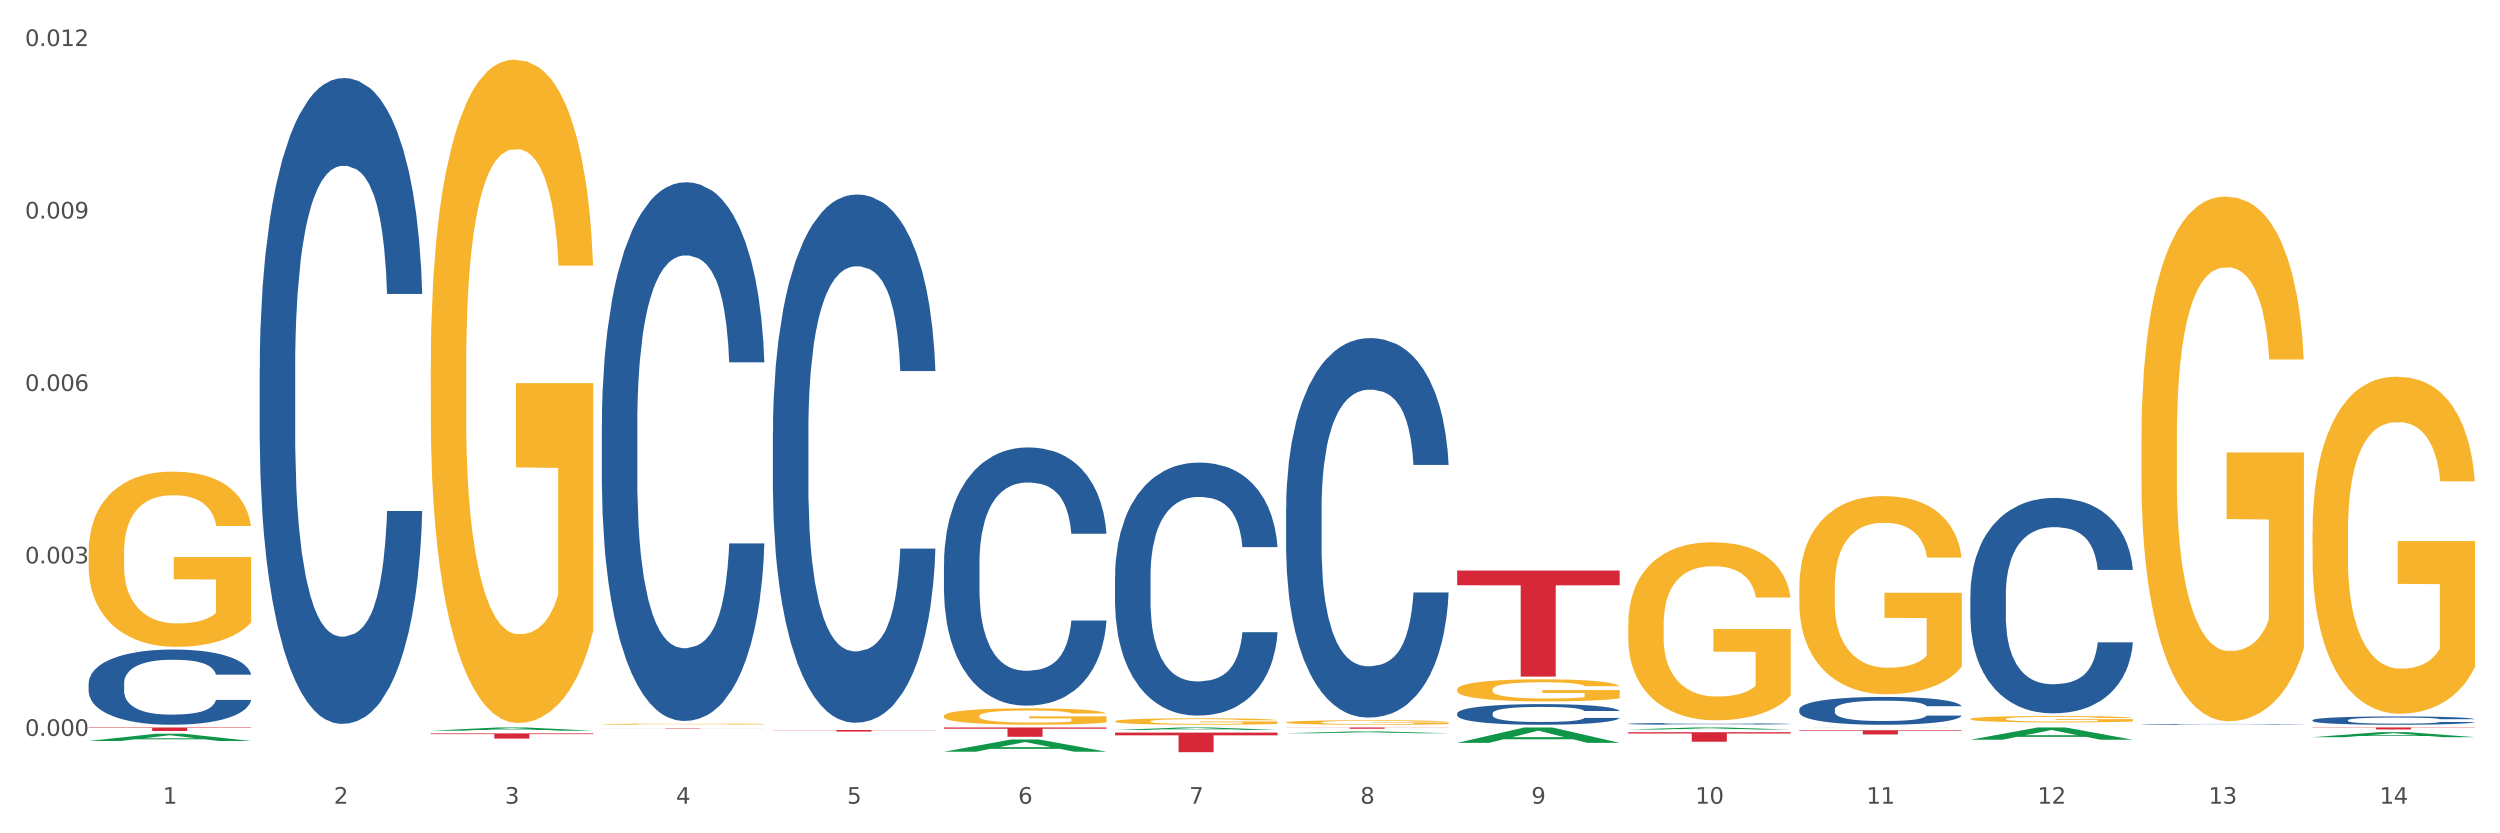
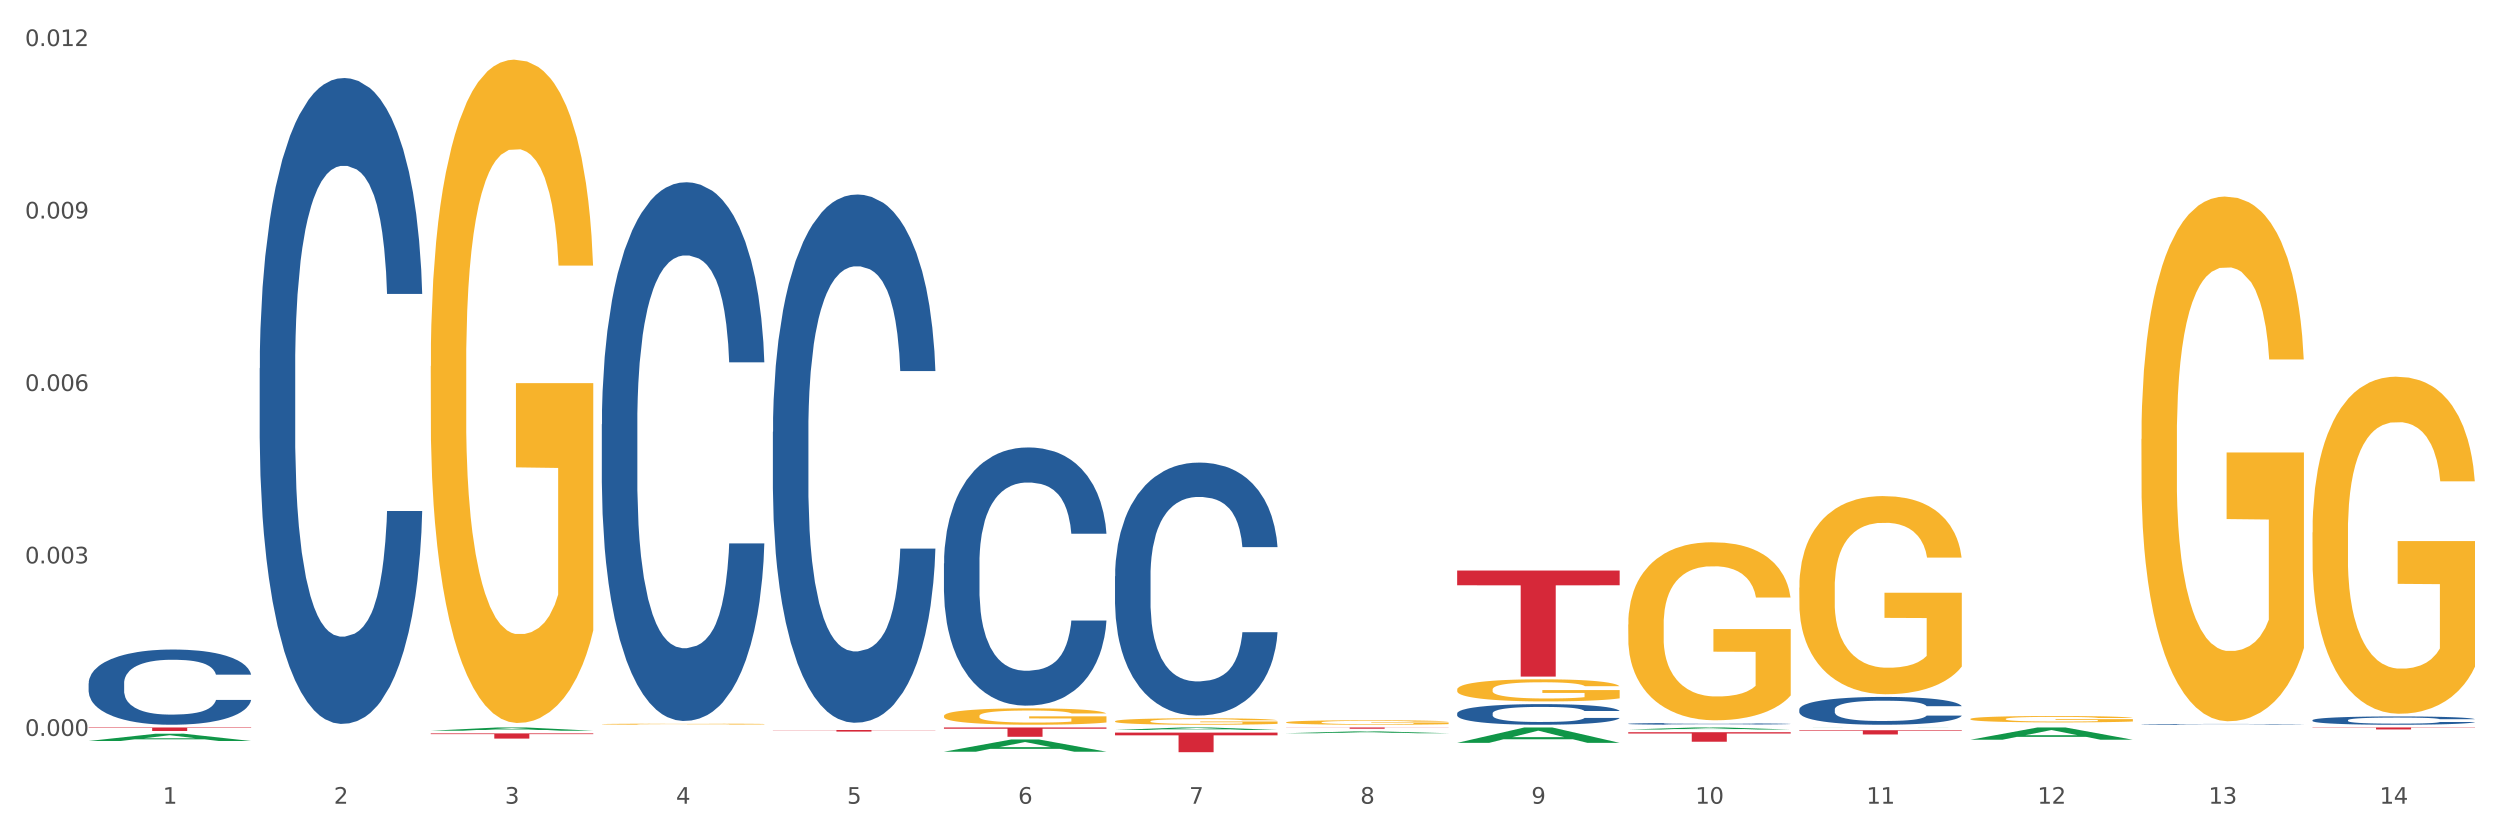
<svg xmlns="http://www.w3.org/2000/svg" xmlns:xlink="http://www.w3.org/1999/xlink" width="1080pt" height="360pt" viewBox="0 0 1080 360" version="1.1">
  <rect x="0" y="0" width="1080" height="360" fill="#333333" stroke="none" />
  <defs>
    <style type="text/css">*{stroke-linejoin: round; stroke-linecap: butt}</style>
  </defs>
  <g id="figure_1">
    <g id="patch_1">
      <path d="M 0 360  L 1080 360  L 1080 0  L 0 0  z " style="fill: #ffffff; stroke: #ffffff; stroke-linejoin: miter" />
    </g>
    <g id="axes_1">
      <g id="matplotlib.axis_1">
        <g id="xtick_1">
          <g id="text_1">
            <g style="fill: #4d4d4d" transform="translate(70.332 347.204) scale(0.096 -0.096)">
              <defs>
                <path id="DejaVuSans-31" d="M 794 531  L 1825 531  L 1825 4091  L 703 3866  L 703 4441  L 1819 4666  L 2450 4666  L 2450 531  L 3481 531  L 3481 0  L 794 0  L 794 531  z " transform="scale(0.016)" />
              </defs>
              <use xlink:href="#DejaVuSans-31" />
            </g>
          </g>
        </g>
        <g id="xtick_2">
          <g id="text_2">
            <g style="fill: #4d4d4d" transform="translate(144.233 347.204) scale(0.096 -0.096)">
              <defs>
                <path id="DejaVuSans-32" d="M 1228 531  L 3431 531  L 3431 0  L 469 0  L 469 531  Q 828 903 1448 1529  Q 2069 2156 2228 2338  Q 2531 2678 2651 2914  Q 2772 3150 2772 3378  Q 2772 3750 2511 3984  Q 2250 4219 1831 4219  Q 1534 4219 1204 4116  Q 875 4013 500 3803  L 500 4441  Q 881 4594 1212 4672  Q 1544 4750 1819 4750  Q 2544 4750 2975 4387  Q 3406 4025 3406 3419  Q 3406 3131 3298 2873  Q 3191 2616 2906 2266  Q 2828 2175 2409 1742  Q 1991 1309 1228 531  z " transform="scale(0.016)" />
              </defs>
              <use xlink:href="#DejaVuSans-32" />
            </g>
          </g>
        </g>
        <g id="xtick_3">
          <g id="text_3">
            <g style="fill: #4d4d4d" transform="translate(218.134 347.204) scale(0.096 -0.096)">
              <defs>
                <path id="DejaVuSans-33" d="M 2597 2516  Q 3050 2419 3304 2112  Q 3559 1806 3559 1356  Q 3559 666 3084 287  Q 2609 -91 1734 -91  Q 1441 -91 1130 -33  Q 819 25 488 141  L 488 750  Q 750 597 1062 519  Q 1375 441 1716 441  Q 2309 441 2620 675  Q 2931 909 2931 1356  Q 2931 1769 2642 2001  Q 2353 2234 1838 2234  L 1294 2234  L 1294 2753  L 1863 2753  Q 2328 2753 2575 2939  Q 2822 3125 2822 3475  Q 2822 3834 2567 4026  Q 2313 4219 1838 4219  Q 1578 4219 1281 4162  Q 984 4106 628 3988  L 628 4550  Q 988 4650 1302 4700  Q 1616 4750 1894 4750  Q 2613 4750 3031 4423  Q 3450 4097 3450 3541  Q 3450 3153 3228 2886  Q 3006 2619 2597 2516  z " transform="scale(0.016)" />
              </defs>
              <use xlink:href="#DejaVuSans-33" />
            </g>
          </g>
        </g>
        <g id="xtick_4">
          <g id="text_4">
            <g style="fill: #4d4d4d" transform="translate(292.034 347.204) scale(0.096 -0.096)">
              <defs>
                <path id="DejaVuSans-34" d="M 2419 4116  L 825 1625  L 2419 1625  L 2419 4116  z M 2253 4666  L 3047 4666  L 3047 1625  L 3713 1625  L 3713 1100  L 3047 1100  L 3047 0  L 2419 0  L 2419 1100  L 313 1100  L 313 1709  L 2253 4666  z " transform="scale(0.016)" />
              </defs>
              <use xlink:href="#DejaVuSans-34" />
            </g>
          </g>
        </g>
        <g id="xtick_5">
          <g id="text_5">
            <g style="fill: #4d4d4d" transform="translate(365.935 347.204) scale(0.096 -0.096)">
              <defs>
                <path id="DejaVuSans-35" d="M 691 4666  L 3169 4666  L 3169 4134  L 1269 4134  L 1269 2991  Q 1406 3038 1543 3061  Q 1681 3084 1819 3084  Q 2600 3084 3056 2656  Q 3513 2228 3513 1497  Q 3513 744 3044 326  Q 2575 -91 1722 -91  Q 1428 -91 1123 -41  Q 819 9 494 109  L 494 744  Q 775 591 1075 516  Q 1375 441 1709 441  Q 2250 441 2565 725  Q 2881 1009 2881 1497  Q 2881 1984 2565 2268  Q 2250 2553 1709 2553  Q 1456 2553 1204 2497  Q 953 2441 691 2322  L 691 4666  z " transform="scale(0.016)" />
              </defs>
              <use xlink:href="#DejaVuSans-35" />
            </g>
          </g>
        </g>
        <g id="xtick_6">
          <g id="text_6">
            <g style="fill: #4d4d4d" transform="translate(439.836 347.204) scale(0.096 -0.096)">
              <defs>
                <path id="DejaVuSans-36" d="M 2113 2584  Q 1688 2584 1439 2293  Q 1191 2003 1191 1497  Q 1191 994 1439 701  Q 1688 409 2113 409  Q 2538 409 2786 701  Q 3034 994 3034 1497  Q 3034 2003 2786 2293  Q 2538 2584 2113 2584  z M 3366 4563  L 3366 3988  Q 3128 4100 2886 4159  Q 2644 4219 2406 4219  Q 1781 4219 1451 3797  Q 1122 3375 1075 2522  Q 1259 2794 1537 2939  Q 1816 3084 2150 3084  Q 2853 3084 3261 2657  Q 3669 2231 3669 1497  Q 3669 778 3244 343  Q 2819 -91 2113 -91  Q 1303 -91 875 529  Q 447 1150 447 2328  Q 447 3434 972 4092  Q 1497 4750 2381 4750  Q 2619 4750 2861 4703  Q 3103 4656 3366 4563  z " transform="scale(0.016)" />
              </defs>
              <use xlink:href="#DejaVuSans-36" />
            </g>
          </g>
        </g>
        <g id="xtick_7">
          <g id="text_7">
            <g style="fill: #4d4d4d" transform="translate(513.737 347.204) scale(0.096 -0.096)">
              <defs>
                <path id="DejaVuSans-37" d="M 525 4666  L 3525 4666  L 3525 4397  L 1831 0  L 1172 0  L 2766 4134  L 525 4134  L 525 4666  z " transform="scale(0.016)" />
              </defs>
              <use xlink:href="#DejaVuSans-37" />
            </g>
          </g>
        </g>
        <g id="xtick_8">
          <g id="text_8">
            <g style="fill: #4d4d4d" transform="translate(587.638 347.204) scale(0.096 -0.096)">
              <defs>
                <path id="DejaVuSans-38" d="M 2034 2216  Q 1584 2216 1326 1975  Q 1069 1734 1069 1313  Q 1069 891 1326 650  Q 1584 409 2034 409  Q 2484 409 2743 651  Q 3003 894 3003 1313  Q 3003 1734 2745 1975  Q 2488 2216 2034 2216  z M 1403 2484  Q 997 2584 770 2862  Q 544 3141 544 3541  Q 544 4100 942 4425  Q 1341 4750 2034 4750  Q 2731 4750 3128 4425  Q 3525 4100 3525 3541  Q 3525 3141 3298 2862  Q 3072 2584 2669 2484  Q 3125 2378 3379 2068  Q 3634 1759 3634 1313  Q 3634 634 3220 271  Q 2806 -91 2034 -91  Q 1263 -91 848 271  Q 434 634 434 1313  Q 434 1759 690 2068  Q 947 2378 1403 2484  z M 1172 3481  Q 1172 3119 1398 2916  Q 1625 2713 2034 2713  Q 2441 2713 2670 2916  Q 2900 3119 2900 3481  Q 2900 3844 2670 4047  Q 2441 4250 2034 4250  Q 1625 4250 1398 4047  Q 1172 3844 1172 3481  z " transform="scale(0.016)" />
              </defs>
              <use xlink:href="#DejaVuSans-38" />
            </g>
          </g>
        </g>
        <g id="xtick_9">
          <g id="text_9">
            <g style="fill: #4d4d4d" transform="translate(661.539 347.204) scale(0.096 -0.096)">
              <defs>
                <path id="DejaVuSans-39" d="M 703 97  L 703 672  Q 941 559 1184 500  Q 1428 441 1663 441  Q 2288 441 2617 861  Q 2947 1281 2994 2138  Q 2813 1869 2534 1725  Q 2256 1581 1919 1581  Q 1219 1581 811 2004  Q 403 2428 403 3163  Q 403 3881 828 4315  Q 1253 4750 1959 4750  Q 2769 4750 3195 4129  Q 3622 3509 3622 2328  Q 3622 1225 3098 567  Q 2575 -91 1691 -91  Q 1453 -91 1209 -44  Q 966 3 703 97  z M 1959 2075  Q 2384 2075 2632 2365  Q 2881 2656 2881 3163  Q 2881 3666 2632 3958  Q 2384 4250 1959 4250  Q 1534 4250 1286 3958  Q 1038 3666 1038 3163  Q 1038 2656 1286 2365  Q 1534 2075 1959 2075  z " transform="scale(0.016)" />
              </defs>
              <use xlink:href="#DejaVuSans-39" />
            </g>
          </g>
        </g>
        <g id="xtick_10">
          <g id="text_10">
            <g style="fill: #4d4d4d" transform="translate(732.386 347.204) scale(0.096 -0.096)">
              <defs>
                <path id="DejaVuSans-30" d="M 2034 4250  Q 1547 4250 1301 3770  Q 1056 3291 1056 2328  Q 1056 1369 1301 889  Q 1547 409 2034 409  Q 2525 409 2770 889  Q 3016 1369 3016 2328  Q 3016 3291 2770 3770  Q 2525 4250 2034 4250  z M 2034 4750  Q 2819 4750 3233 4129  Q 3647 3509 3647 2328  Q 3647 1150 3233 529  Q 2819 -91 2034 -91  Q 1250 -91 836 529  Q 422 1150 422 2328  Q 422 3509 836 4129  Q 1250 4750 2034 4750  z " transform="scale(0.016)" />
              </defs>
              <use xlink:href="#DejaVuSans-31" />
              <use xlink:href="#DejaVuSans-30" transform="translate(63.623 0)" />
            </g>
          </g>
        </g>
        <g id="xtick_11">
          <g id="text_11">
            <g style="fill: #4d4d4d" transform="translate(806.287 347.204) scale(0.096 -0.096)">
              <use xlink:href="#DejaVuSans-31" />
              <use xlink:href="#DejaVuSans-31" transform="translate(63.623 0)" />
            </g>
          </g>
        </g>
        <g id="xtick_12">
          <g id="text_12">
            <g style="fill: #4d4d4d" transform="translate(880.187 347.204) scale(0.096 -0.096)">
              <use xlink:href="#DejaVuSans-31" />
              <use xlink:href="#DejaVuSans-32" transform="translate(63.623 0)" />
            </g>
          </g>
        </g>
        <g id="xtick_13">
          <g id="text_13">
            <g style="fill: #4d4d4d" transform="translate(954.088 347.204) scale(0.096 -0.096)">
              <use xlink:href="#DejaVuSans-31" />
              <use xlink:href="#DejaVuSans-33" transform="translate(63.623 0)" />
            </g>
          </g>
        </g>
        <g id="xtick_14">
          <g id="text_14">
            <g style="fill: #4d4d4d" transform="translate(1027.989 347.204) scale(0.096 -0.096)">
              <use xlink:href="#DejaVuSans-31" />
              <use xlink:href="#DejaVuSans-34" transform="translate(63.623 0)" />
            </g>
          </g>
        </g>
        <g id="xtick_15" />
        <g id="xtick_16" />
        <g id="xtick_17" />
        <g id="xtick_18" />
        <g id="xtick_19" />
        <g id="xtick_20" />
        <g id="xtick_21" />
        <g id="xtick_22" />
        <g id="xtick_23" />
        <g id="xtick_24" />
        <g id="xtick_25" />
        <g id="xtick_26" />
        <g id="xtick_27" />
      </g>
      <g id="matplotlib.axis_2">
        <g id="ytick_1">
          <g id="text_15">
            <g style="fill: #4d4d4d" transform="translate(10.8 317.9) scale(0.096 -0.096)">
              <defs>
                <path id="DejaVuSans-2e" d="M 684 794  L 1344 794  L 1344 0  L 684 0  L 684 794  z " transform="scale(0.016)" />
              </defs>
              <use xlink:href="#DejaVuSans-30" />
              <use xlink:href="#DejaVuSans-2e" transform="translate(63.623 0)" />
              <use xlink:href="#DejaVuSans-30" transform="translate(95.41 0)" />
              <use xlink:href="#DejaVuSans-30" transform="translate(159.033 0)" />
              <use xlink:href="#DejaVuSans-30" transform="translate(222.656 0)" />
            </g>
          </g>
        </g>
        <g id="ytick_2">
          <g id="text_16">
            <g style="fill: #4d4d4d" transform="translate(10.8 243.398) scale(0.096 -0.096)">
              <use xlink:href="#DejaVuSans-30" />
              <use xlink:href="#DejaVuSans-2e" transform="translate(63.623 0)" />
              <use xlink:href="#DejaVuSans-30" transform="translate(95.41 0)" />
              <use xlink:href="#DejaVuSans-30" transform="translate(159.033 0)" />
              <use xlink:href="#DejaVuSans-33" transform="translate(222.656 0)" />
            </g>
          </g>
        </g>
        <g id="ytick_3">
          <g id="text_17">
            <g style="fill: #4d4d4d" transform="translate(10.8 168.896) scale(0.096 -0.096)">
              <use xlink:href="#DejaVuSans-30" />
              <use xlink:href="#DejaVuSans-2e" transform="translate(63.623 0)" />
              <use xlink:href="#DejaVuSans-30" transform="translate(95.41 0)" />
              <use xlink:href="#DejaVuSans-30" transform="translate(159.033 0)" />
              <use xlink:href="#DejaVuSans-36" transform="translate(222.656 0)" />
            </g>
          </g>
        </g>
        <g id="ytick_4">
          <g id="text_18">
            <g style="fill: #4d4d4d" transform="translate(10.8 94.395) scale(0.096 -0.096)">
              <use xlink:href="#DejaVuSans-30" />
              <use xlink:href="#DejaVuSans-2e" transform="translate(63.623 0)" />
              <use xlink:href="#DejaVuSans-30" transform="translate(95.41 0)" />
              <use xlink:href="#DejaVuSans-30" transform="translate(159.033 0)" />
              <use xlink:href="#DejaVuSans-39" transform="translate(222.656 0)" />
            </g>
          </g>
        </g>
        <g id="ytick_5">
          <g id="text_19">
            <g style="fill: #4d4d4d" transform="translate(10.8 19.893) scale(0.096 -0.096)">
              <use xlink:href="#DejaVuSans-30" />
              <use xlink:href="#DejaVuSans-2e" transform="translate(63.623 0)" />
              <use xlink:href="#DejaVuSans-30" transform="translate(95.41 0)" />
              <use xlink:href="#DejaVuSans-31" transform="translate(159.033 0)" />
              <use xlink:href="#DejaVuSans-32" transform="translate(222.656 0)" />
            </g>
          </g>
        </g>
        <g id="ytick_6" />
        <g id="ytick_7" />
        <g id="ytick_8" />
        <g id="ytick_9" />
      </g>
      <g id="PolyCollection_1">
        <path d="M 38.283 320.109  L 38.355 320.107  L 67.306 316.961  L 79.321 316.958  L 108.489 320.115  L 94.592 320.115  L 88.296 319.38  L 58.404 319.38  L 58.187 319.392  L 52.107 320.115  L 38.283 320.115  L 38.283 320.109  L 62.167 318.941  L 84.532 318.938  L 73.458 317.631  L 73.314 317.625  L 73.169 317.634  L 62.095 318.938  L 62.167 318.941  L 38.283 320.109  z " clip-path="url(#pbec34490bd)" style="fill: #109648" />
        <path d="M 777.292 315.44  L 847.497 315.44  L 847.497 315.697  L 819.881 315.699  L 819.881 317.288  L 804.742 317.288  L 804.742 315.699  L 777.292 315.697  L 777.292 315.442  L 777.292 315.44  z " clip-path="url(#pbec34490bd)" style="fill: #d62839" />
        <path d="M 703.391 316.321  L 773.597 316.321  L 773.597 316.892  L 745.98 316.896  L 745.98 320.432  L 730.841 320.432  L 730.841 316.896  L 703.391 316.892  L 703.391 316.325  L 703.391 316.321  z " clip-path="url(#pbec34490bd)" style="fill: #d62839" />
        <path d="M 629.49 246.466  L 699.696 246.466  L 699.696 252.836  L 672.079 252.879  L 672.079 292.303  L 656.94 292.303  L 656.94 252.879  L 629.49 252.836  L 629.49 246.509  L 629.49 246.466  z " clip-path="url(#pbec34490bd)" style="fill: #d62839" />
        <path d="M 555.589 314.253  L 625.795 314.253  L 625.795 314.331  L 598.178 314.332  L 598.178 314.82  L 583.039 314.82  L 583.039 314.332  L 555.589 314.331  L 555.589 314.253  L 555.589 314.253  z " clip-path="url(#pbec34490bd)" style="fill: #d62839" />
        <path d="M 481.688 316.49  L 551.894 316.49  L 551.894 317.666  L 524.277 317.673  L 524.277 324.95  L 509.138 324.95  L 509.138 317.673  L 481.688 317.666  L 481.688 316.498  L 481.688 316.49  z " clip-path="url(#pbec34490bd)" style="fill: #d62839" />
        <path d="M 407.787 314.253  L 477.993 314.253  L 477.993 314.814  L 450.377 314.818  L 450.377 318.295  L 435.237 318.295  L 435.237 314.818  L 407.787 314.814  L 407.787 314.256  L 407.787 314.253  z " clip-path="url(#pbec34490bd)" style="fill: #d62839" />
        <path d="M 333.886 315.349  L 404.092 315.349  L 404.092 315.446  L 376.476 315.447  L 376.476 316.048  L 361.337 316.048  L 361.337 315.447  L 333.886 315.446  L 333.886 315.35  L 333.886 315.349  z " clip-path="url(#pbec34490bd)" style="fill: #d62839" />
-         <path d="M 259.986 314.649  L 330.191 314.649  L 330.191 314.673  L 302.575 314.674  L 302.575 314.827  L 287.436 314.827  L 287.436 314.674  L 259.986 314.673  L 259.986 314.649  L 259.986 314.649  z " clip-path="url(#pbec34490bd)" style="fill: #d62839" />
        <path d="M 186.085 316.832  L 256.291 316.832  L 256.291 317.142  L 228.674 317.144  L 228.674 319.063  L 213.535 319.063  L 213.535 317.144  L 186.085 317.142  L 186.085 316.834  L 186.085 316.832  z " clip-path="url(#pbec34490bd)" style="fill: #d62839" />
        <path d="M 38.283 314.253  L 108.489 314.253  L 108.489 314.468  L 80.872 314.47  L 80.872 315.804  L 65.733 315.804  L 65.733 314.47  L 38.283 314.468  L 38.283 314.254  L 38.283 314.253  z " clip-path="url(#pbec34490bd)" style="fill: #d62839" />
        <path d="M 998.994 314.253  L 1069.2 314.253  L 1069.2 314.374  L 1041.583 314.375  L 1041.583 315.126  L 1026.444 315.126  L 1026.444 314.375  L 998.994 314.374  L 998.994 314.253  L 998.994 314.253  z " clip-path="url(#pbec34490bd)" style="fill: #d62839" />
-         <path d="M 38.283 238.719  L 38.366 238.649  L 38.366 236.16  L 38.532 234.017  L 39.361 228.831  L 40.604 224.544  L 41.516 222.263  L 42.427 220.396  L 43.505 218.529  L 44.831 216.593  L 47.235 213.758  L 48.727 212.306  L 50.55 210.785  L 53.866 208.572  L 56.27 207.328  L 58.756 206.291  L 62.818 205.046  L 65.47 204.493  L 68.288 204.078  L 71.687 203.802  L 74.256 203.732  L 79.893 203.94  L 84.7 204.562  L 87.021 205.046  L 90.005 205.876  L 91.58 206.429  L 94.149 207.535  L 96.802 208.987  L 98.625 210.232  L 101.36 212.583  L 103.433 214.934  L 105.339 217.838  L 106.334 219.843  L 107.08 221.709  L 107.743 223.853  L 108.406 227.241  L 93.486 227.241  L 92.906 224.821  L 91.994 222.539  L 90.668 220.327  L 89.508 218.944  L 87.518 217.215  L 85.695 216.109  L 83.788 215.279  L 81.467 214.588  L 79.644 214.242  L 77.074 213.966  L 72.018 214.035  L 68.62 214.588  L 66.299 215.279  L 64.807 215.902  L 63.481 216.593  L 61.989 217.561  L 60.248 219.013  L 59.005 220.327  L 57.762 221.986  L 56.767 223.645  L 55.855 225.581  L 55.109 227.656  L 54.529 229.799  L 54.032 232.427  L 53.617 236.783  L 53.617 246.255  L 53.783 248.399  L 54.197 251.233  L 54.695 253.377  L 55.524 255.935  L 56.27 257.664  L 57.679 260.153  L 59.254 262.227  L 60.497 263.541  L 61.74 264.647  L 63.895 266.168  L 66.299 267.413  L 68.371 268.173  L 71.189 268.865  L 73.096 269.141  L 74.754 269.28  L 78.815 269.28  L 81.716 269.072  L 84.949 268.588  L 87.435 267.966  L 89.508 267.205  L 91.828 265.961  L 93.32 264.785  L 93.32 250.335  L 75.085 250.265  L 75.085 240.655  L 108.489 240.655  L 108.489 268.865  L 107.08 270.317  L 105.505 271.63  L 103.847 272.806  L 101.36 274.258  L 98.377 275.641  L 95.724 276.609  L 92.906 277.438  L 89.59 278.199  L 85.28 278.89  L 82.628 279.167  L 79.312 279.374  L 75.417 279.444  L 72.018 279.305  L 68.703 278.96  L 65.221 278.337  L 61.823 277.438  L 59.254 276.54  L 56.684 275.433  L 53.949 273.981  L 51.794 272.598  L 50.136 271.354  L 48.312 269.764  L 46.323 267.689  L 44.831 265.822  L 43.505 263.886  L 42.096 261.397  L 41.101 259.254  L 40.107 256.557  L 39.526 254.552  L 38.863 251.441  L 38.366 247.085  L 38.283 238.719  z " clip-path="url(#pbec34490bd)" style="fill: #f7b32b" />
        <path d="M 112.184 159.077  L 112.267 158.822  L 112.267 151.687  L 112.516 142.003  L 113.429 124.166  L 114.59 110.66  L 116.582 94.861  L 117.661 88.235  L 119.072 80.845  L 121.976 68.868  L 125.296 58.675  L 127.619 53.069  L 129.362 49.502  L 133.262 43.131  L 135.503 40.328  L 137.826 38.035  L 139.818 36.506  L 143.137 34.722  L 145.793 33.957  L 148.863 33.703  L 151.436 33.957  L 154.838 34.977  L 159.818 38.035  L 161.726 39.818  L 164.299 42.876  L 166.954 46.953  L 169.112 51.031  L 171.602 56.892  L 174.174 64.536  L 176.664 74.22  L 178.406 83.139  L 179.817 92.567  L 181.062 104.034  L 181.975 116.521  L 182.39 126.969  L 167.203 126.969  L 166.788 117.54  L 165.959 107.347  L 165.129 100.467  L 164.216 94.861  L 162.805 88.49  L 161.56 84.413  L 159.486 79.571  L 157.577 76.513  L 156 74.729  L 154.092 73.2  L 150.025 71.672  L 147.121 71.672  L 145.295 72.181  L 143.055 73.455  L 141.146 75.239  L 138.905 78.297  L 137.163 81.61  L 135.42 85.942  L 134.424 89  L 132.93 94.606  L 131.934 99.193  L 130.607 107.092  L 129.86 112.698  L 128.532 127.223  L 127.951 137.926  L 127.702 145.316  L 127.536 153.47  L 127.536 193.223  L 128.034 211.061  L 128.449 218.706  L 129.113 227.37  L 130.358 238.582  L 132.183 249.539  L 134.092 257.439  L 135.669 262.281  L 137.163 265.848  L 138.656 268.651  L 140.482 271.2  L 141.976 272.729  L 144.216 274.258  L 146.872 275.022  L 148.946 275.022  L 153.179 273.748  L 155.087 272.474  L 156.913 270.69  L 158.905 267.887  L 160.481 264.829  L 161.394 262.536  L 162.888 257.694  L 164.05 252.597  L 165.046 246.736  L 165.71 241.64  L 166.456 233.995  L 167.037 225.331  L 167.203 220.744  L 182.39 220.744  L 182.058 229.918  L 181.477 238.837  L 180.315 250.814  L 179.402 257.694  L 177.991 266.103  L 176.498 273.238  L 174.423 281.138  L 172.514 286.999  L 170.523 292.095  L 168.365 296.682  L 164.465 303.053  L 163.054 304.837  L 160.067 307.894  L 157.743 309.678  L 154.341 311.462  L 150.855 312.481  L 147.204 312.736  L 143.967 312.226  L 140.399 310.698  L 138.158 309.169  L 135.669 306.875  L 132.764 303.308  L 130.026 298.976  L 127.453 293.879  L 125.047 288.018  L 122.806 281.393  L 119.902 270.435  L 117.744 259.732  L 116.167 249.794  L 115.088 241.385  L 114.01 230.682  L 113.429 223.292  L 112.516 205.455  L 112.184 188.891  L 112.184 159.077  z " clip-path="url(#pbec34490bd)" style="fill: #255c99" />
        <path d="M 259.986 183.302  L 260.069 183.089  L 260.069 177.138  L 260.318 169.061  L 261.23 154.183  L 262.392 142.918  L 264.384 129.74  L 265.463 124.214  L 266.873 118.05  L 269.778 108.061  L 273.097 99.559  L 275.421 94.883  L 277.164 91.907  L 281.064 86.593  L 283.305 84.255  L 285.628 82.343  L 287.62 81.067  L 290.939 79.579  L 293.595 78.942  L 296.665 78.729  L 299.238 78.942  L 302.64 79.792  L 307.619 82.343  L 309.528 83.83  L 312.101 86.381  L 314.756 89.782  L 316.914 93.182  L 319.403 98.071  L 321.976 104.447  L 324.465 112.524  L 326.208 119.963  L 327.619 127.827  L 328.864 137.392  L 329.776 147.807  L 330.191 156.521  L 315.005 156.521  L 314.59 148.657  L 313.76 140.155  L 312.93 134.416  L 312.018 129.74  L 310.607 124.427  L 309.362 121.026  L 307.287 116.988  L 305.379 114.437  L 303.802 112.949  L 301.893 111.674  L 297.827 110.399  L 294.923 110.399  L 293.097 110.824  L 290.856 111.886  L 288.948 113.374  L 286.707 115.925  L 284.964 118.688  L 283.222 122.301  L 282.226 124.852  L 280.732 129.528  L 279.736 133.354  L 278.408 139.943  L 277.662 144.619  L 276.334 156.734  L 275.753 165.661  L 275.504 171.824  L 275.338 178.626  L 275.338 211.783  L 275.836 226.661  L 276.251 233.038  L 276.915 240.264  L 278.159 249.616  L 279.985 258.756  L 281.894 265.345  L 283.471 269.383  L 284.964 272.359  L 286.458 274.697  L 288.284 276.822  L 289.777 278.098  L 292.018 279.373  L 294.674 280.01  L 296.748 280.01  L 300.98 278.948  L 302.889 277.885  L 304.715 276.397  L 306.706 274.059  L 308.283 271.509  L 309.196 269.596  L 310.69 265.557  L 311.852 261.306  L 312.847 256.418  L 313.511 252.167  L 314.258 245.791  L 314.839 238.564  L 315.005 234.738  L 330.191 234.738  L 329.859 242.39  L 329.279 249.829  L 328.117 259.819  L 327.204 265.557  L 325.793 272.571  L 324.299 278.523  L 322.225 285.112  L 320.316 290  L 318.324 294.251  L 316.167 298.077  L 312.267 303.391  L 310.856 304.878  L 307.868 307.429  L 305.545 308.917  L 302.142 310.405  L 298.657 311.255  L 295.006 311.467  L 291.769 311.042  L 288.201 309.767  L 285.96 308.492  L 283.471 306.579  L 280.566 303.603  L 277.827 299.99  L 275.255 295.739  L 272.848 290.85  L 270.608 285.324  L 267.703 276.185  L 265.546 267.258  L 263.969 258.968  L 262.89 251.954  L 261.811 243.027  L 261.23 236.864  L 260.318 221.985  L 259.986 208.17  L 259.986 183.302  z " clip-path="url(#pbec34490bd)" style="fill: #255c99" />
        <path d="M 333.886 186.564  L 333.969 186.355  L 333.969 180.52  L 334.218 172.6  L 335.131 158.011  L 336.293 146.966  L 338.285 134.044  L 339.363 128.625  L 340.774 122.582  L 343.679 112.786  L 346.998 104.45  L 349.322 99.865  L 351.064 96.947  L 354.965 91.737  L 357.205 89.444  L 359.529 87.568  L 361.521 86.318  L 364.84 84.859  L 367.496 84.234  L 370.566 84.025  L 373.139 84.234  L 376.541 85.068  L 381.52 87.568  L 383.429 89.027  L 386.001 91.528  L 388.657 94.863  L 390.815 98.197  L 393.304 102.991  L 395.877 109.243  L 398.366 117.163  L 400.109 124.457  L 401.52 132.168  L 402.764 141.547  L 403.677 151.759  L 404.092 160.304  L 388.906 160.304  L 388.491 152.593  L 387.661 144.256  L 386.831 138.629  L 385.918 134.044  L 384.508 128.834  L 383.263 125.499  L 381.188 121.539  L 379.28 119.039  L 377.703 117.58  L 375.794 116.329  L 371.728 115.079  L 368.823 115.079  L 366.998 115.496  L 364.757 116.538  L 362.848 117.996  L 360.608 120.497  L 358.865 123.207  L 357.122 126.75  L 356.127 129.251  L 354.633 133.836  L 353.637 137.587  L 352.309 144.048  L 351.562 148.633  L 350.235 160.512  L 349.654 169.266  L 349.405 175.31  L 349.239 181.979  L 349.239 214.491  L 349.737 229.08  L 350.152 235.332  L 350.816 242.418  L 352.06 251.588  L 353.886 260.55  L 355.795 267.01  L 357.371 270.97  L 358.865 273.888  L 360.359 276.181  L 362.185 278.265  L 363.678 279.515  L 365.919 280.766  L 368.574 281.391  L 370.649 281.391  L 374.881 280.349  L 376.79 279.307  L 378.616 277.848  L 380.607 275.555  L 382.184 273.054  L 383.097 271.179  L 384.591 267.219  L 385.752 263.051  L 386.748 258.257  L 387.412 254.089  L 388.159 247.837  L 388.74 240.751  L 388.906 236.999  L 404.092 236.999  L 403.76 244.502  L 403.179 251.796  L 402.018 261.592  L 401.105 267.219  L 399.694 274.096  L 398.2 279.932  L 396.126 286.393  L 394.217 291.186  L 392.225 295.354  L 390.068 299.106  L 386.167 304.316  L 384.757 305.775  L 381.769 308.276  L 379.446 309.735  L 376.043 311.194  L 372.558 312.027  L 368.906 312.236  L 365.67 311.819  L 362.102 310.568  L 359.861 309.318  L 357.371 307.442  L 354.467 304.524  L 351.728 300.981  L 349.156 296.813  L 346.749 292.02  L 344.509 286.601  L 341.604 277.639  L 339.446 268.886  L 337.87 260.758  L 336.791 253.881  L 335.712 245.127  L 335.131 239.083  L 334.218 224.495  L 333.886 210.948  L 333.886 186.564  z " clip-path="url(#pbec34490bd)" style="fill: #255c99" />
        <path d="M 998.994 311.116  L 999.077 311.113  L 999.077 311.021  L 999.326 310.896  L 1000.239 310.666  L 1001.401 310.491  L 1003.392 310.288  L 1004.471 310.202  L 1005.882 310.107  L 1008.786 309.952  L 1012.106 309.821  L 1014.43 309.748  L 1016.172 309.702  L 1020.073 309.62  L 1022.313 309.584  L 1024.637 309.554  L 1026.628 309.535  L 1029.948 309.512  L 1032.603 309.502  L 1035.674 309.499  L 1038.246 309.502  L 1041.649 309.515  L 1046.628 309.554  L 1048.537 309.578  L 1051.109 309.617  L 1053.765 309.67  L 1055.922 309.722  L 1058.412 309.798  L 1060.984 309.896  L 1063.474 310.021  L 1065.217 310.136  L 1066.627 310.258  L 1067.872 310.406  L 1068.785 310.567  L 1069.2 310.702  L 1054.014 310.702  L 1053.599 310.58  L 1052.769 310.449  L 1051.939 310.36  L 1051.026 310.288  L 1049.615 310.205  L 1048.371 310.153  L 1046.296 310.09  L 1044.387 310.051  L 1042.811 310.028  L 1040.902 310.008  L 1036.836 309.988  L 1033.931 309.988  L 1032.105 309.995  L 1029.865 310.011  L 1027.956 310.034  L 1025.716 310.074  L 1023.973 310.117  L 1022.23 310.173  L 1021.234 310.212  L 1019.741 310.284  L 1018.745 310.344  L 1017.417 310.445  L 1016.67 310.518  L 1015.342 310.705  L 1014.761 310.843  L 1014.512 310.939  L 1014.347 311.044  L 1014.347 311.557  L 1014.844 311.787  L 1015.259 311.885  L 1015.923 311.997  L 1017.168 312.142  L 1018.994 312.283  L 1020.902 312.385  L 1022.479 312.448  L 1023.973 312.494  L 1025.467 312.53  L 1027.292 312.563  L 1028.786 312.582  L 1031.027 312.602  L 1033.682 312.612  L 1035.757 312.612  L 1039.989 312.596  L 1041.898 312.579  L 1043.723 312.556  L 1045.715 312.52  L 1047.292 312.481  L 1048.205 312.451  L 1049.698 312.388  L 1050.86 312.323  L 1051.856 312.247  L 1052.52 312.181  L 1053.267 312.083  L 1053.848 311.971  L 1054.014 311.912  L 1069.2 311.912  L 1068.868 312.03  L 1068.287 312.145  L 1067.125 312.3  L 1066.213 312.388  L 1064.802 312.497  L 1063.308 312.589  L 1061.233 312.691  L 1059.325 312.767  L 1057.333 312.832  L 1055.175 312.891  L 1051.275 312.974  L 1049.864 312.997  L 1046.877 313.036  L 1044.553 313.059  L 1041.151 313.082  L 1037.665 313.095  L 1034.014 313.099  L 1030.778 313.092  L 1027.209 313.072  L 1024.969 313.053  L 1022.479 313.023  L 1019.575 312.977  L 1016.836 312.921  L 1014.264 312.855  L 1011.857 312.78  L 1009.616 312.694  L 1006.712 312.553  L 1004.554 312.415  L 1002.977 312.287  L 1001.899 312.178  L 1000.82 312.04  L 1000.239 311.945  L 999.326 311.714  L 998.994 311.501  L 998.994 311.116  z " clip-path="url(#pbec34490bd)" style="fill: #255c99" />
        <path d="M 925.093 312.906  L 925.176 312.906  L 925.176 312.897  L 925.425 312.885  L 926.338 312.862  L 927.5 312.846  L 929.492 312.826  L 930.57 312.817  L 931.981 312.808  L 934.886 312.793  L 938.205 312.78  L 940.529 312.773  L 942.271 312.769  L 946.172 312.761  L 948.412 312.757  L 950.736 312.755  L 952.728 312.753  L 956.047 312.75  L 958.702 312.75  L 961.773 312.749  L 964.346 312.75  L 967.748 312.751  L 972.727 312.755  L 974.636 312.757  L 977.208 312.761  L 979.864 312.766  L 982.021 312.771  L 984.511 312.778  L 987.084 312.788  L 989.573 312.8  L 991.316 312.811  L 992.727 312.823  L 993.971 312.837  L 994.884 312.853  L 995.299 312.866  L 980.113 312.866  L 979.698 312.854  L 978.868 312.841  L 978.038 312.833  L 977.125 312.826  L 975.715 312.818  L 974.47 312.813  L 972.395 312.807  L 970.486 312.803  L 968.91 312.801  L 967.001 312.799  L 962.935 312.797  L 960.03 312.797  L 958.205 312.797  L 955.964 312.799  L 954.055 312.801  L 951.815 312.805  L 950.072 312.809  L 948.329 312.815  L 947.333 312.818  L 945.84 312.825  L 944.844 312.831  L 943.516 312.841  L 942.769 312.848  L 941.441 312.866  L 940.861 312.88  L 940.612 312.889  L 940.446 312.899  L 940.446 312.949  L 940.944 312.971  L 941.359 312.981  L 942.022 312.992  L 943.267 313.006  L 945.093 313.019  L 947.002 313.029  L 948.578 313.035  L 950.072 313.04  L 951.566 313.043  L 953.391 313.047  L 954.885 313.048  L 957.126 313.05  L 959.781 313.051  L 961.856 313.051  L 966.088 313.05  L 967.997 313.048  L 969.823 313.046  L 971.814 313.042  L 973.391 313.039  L 974.304 313.036  L 975.798 313.03  L 976.959 313.023  L 977.955 313.016  L 978.619 313.01  L 979.366 313  L 979.947 312.989  L 980.113 312.983  L 995.299 312.983  L 994.967 312.995  L 994.386 313.006  L 993.225 313.021  L 992.312 313.03  L 990.901 313.04  L 989.407 313.049  L 987.333 313.059  L 985.424 313.066  L 983.432 313.073  L 981.275 313.078  L 977.374 313.086  L 975.963 313.089  L 972.976 313.093  L 970.652 313.095  L 967.25 313.097  L 963.765 313.098  L 960.113 313.099  L 956.877 313.098  L 953.308 313.096  L 951.068 313.094  L 948.578 313.091  L 945.674 313.087  L 942.935 313.081  L 940.363 313.075  L 937.956 313.068  L 935.715 313.059  L 932.811 313.046  L 930.653 313.032  L 929.077 313.02  L 927.998 313.009  L 926.919 312.996  L 926.338 312.987  L 925.425 312.964  L 925.093 312.944  L 925.093 312.906  z " clip-path="url(#pbec34490bd)" style="fill: #255c99" />
-         <path d="M 851.192 256.913  L 851.275 256.828  L 851.275 254.448  L 851.524 251.218  L 852.437 245.268  L 853.599 240.763  L 855.591 235.493  L 856.67 233.284  L 858.08 230.819  L 860.985 226.824  L 864.304 223.424  L 866.628 221.554  L 868.37 220.364  L 872.271 218.239  L 874.511 217.304  L 876.835 216.539  L 878.827 216.029  L 882.146 215.434  L 884.802 215.179  L 887.872 215.094  L 890.445 215.179  L 893.847 215.519  L 898.826 216.539  L 900.735 217.134  L 903.307 218.154  L 905.963 219.514  L 908.121 220.874  L 910.61 222.829  L 913.183 225.379  L 915.672 228.609  L 917.415 231.584  L 918.826 234.728  L 920.071 238.553  L 920.983 242.718  L 921.398 246.203  L 906.212 246.203  L 905.797 243.058  L 904.967 239.658  L 904.137 237.363  L 903.224 235.493  L 901.814 233.369  L 900.569 232.009  L 898.494 230.394  L 896.586 229.374  L 895.009 228.779  L 893.1 228.269  L 889.034 227.759  L 886.129 227.759  L 884.304 227.929  L 882.063 228.354  L 880.154 228.949  L 877.914 229.969  L 876.171 231.074  L 874.428 232.519  L 873.433 233.539  L 871.939 235.408  L 870.943 236.938  L 869.615 239.573  L 868.868 241.443  L 867.541 246.288  L 866.96 249.858  L 866.711 252.323  L 866.545 255.043  L 866.545 268.302  L 867.043 274.252  L 867.458 276.802  L 868.122 279.692  L 869.366 283.432  L 871.192 287.087  L 873.101 289.722  L 874.677 291.337  L 876.171 292.527  L 877.665 293.462  L 879.491 294.312  L 880.984 294.822  L 883.225 295.332  L 885.88 295.587  L 887.955 295.587  L 892.187 295.162  L 894.096 294.737  L 895.922 294.142  L 897.913 293.207  L 899.49 292.187  L 900.403 291.422  L 901.897 289.807  L 903.058 288.107  L 904.054 286.152  L 904.718 284.452  L 905.465 281.902  L 906.046 279.012  L 906.212 277.482  L 921.398 277.482  L 921.066 280.542  L 920.485 283.517  L 919.324 287.512  L 918.411 289.807  L 917 292.612  L 915.506 294.992  L 913.432 297.627  L 911.523 299.582  L 909.531 301.281  L 907.374 302.811  L 903.473 304.936  L 902.063 305.531  L 899.075 306.551  L 896.752 307.146  L 893.349 307.741  L 889.864 308.081  L 886.212 308.166  L 882.976 307.996  L 879.408 307.486  L 877.167 306.976  L 874.677 306.211  L 871.773 305.021  L 869.034 303.576  L 866.462 301.876  L 864.055 299.921  L 861.815 297.712  L 858.91 294.057  L 856.752 290.487  L 855.176 287.172  L 854.097 284.367  L 853.018 280.797  L 852.437 278.332  L 851.524 272.382  L 851.192 266.858  L 851.192 256.913  z " clip-path="url(#pbec34490bd)" style="fill: #255c99" />
        <path d="M 777.292 306.475  L 777.375 306.464  L 777.375 306.156  L 777.624 305.739  L 778.536 304.97  L 779.698 304.388  L 781.69 303.707  L 782.769 303.421  L 784.179 303.103  L 787.084 302.586  L 790.403 302.147  L 792.727 301.905  L 794.47 301.751  L 798.37 301.477  L 800.611 301.356  L 802.934 301.257  L 804.926 301.191  L 808.245 301.114  L 810.901 301.081  L 813.971 301.07  L 816.544 301.081  L 819.946 301.125  L 824.925 301.257  L 826.834 301.334  L 829.407 301.466  L 832.062 301.642  L 834.22 301.817  L 836.709 302.07  L 839.282 302.4  L 841.771 302.817  L 843.514 303.201  L 844.925 303.608  L 846.17 304.102  L 847.082 304.64  L 847.497 305.091  L 832.311 305.091  L 831.896 304.684  L 831.066 304.245  L 830.236 303.948  L 829.324 303.707  L 827.913 303.432  L 826.668 303.256  L 824.593 303.048  L 822.685 302.916  L 821.108 302.839  L 819.199 302.773  L 815.133 302.707  L 812.229 302.707  L 810.403 302.729  L 808.162 302.784  L 806.254 302.861  L 804.013 302.993  L 802.27 303.136  L 800.528 303.322  L 799.532 303.454  L 798.038 303.696  L 797.042 303.893  L 795.714 304.234  L 794.968 304.476  L 793.64 305.102  L 793.059 305.563  L 792.81 305.882  L 792.644 306.233  L 792.644 307.947  L 793.142 308.716  L 793.557 309.045  L 794.221 309.419  L 795.465 309.902  L 797.291 310.374  L 799.2 310.715  L 800.777 310.924  L 802.27 311.077  L 803.764 311.198  L 805.59 311.308  L 807.083 311.374  L 809.324 311.44  L 811.98 311.473  L 814.054 311.473  L 818.286 311.418  L 820.195 311.363  L 822.021 311.286  L 824.012 311.165  L 825.589 311.033  L 826.502 310.935  L 827.996 310.726  L 829.158 310.506  L 830.153 310.254  L 830.817 310.034  L 831.564 309.704  L 832.145 309.331  L 832.311 309.133  L 847.497 309.133  L 847.165 309.529  L 846.585 309.913  L 845.423 310.429  L 844.51 310.726  L 843.099 311.088  L 841.605 311.396  L 839.531 311.736  L 837.622 311.989  L 835.63 312.209  L 833.473 312.407  L 829.573 312.681  L 828.162 312.758  L 825.174 312.89  L 822.851 312.967  L 819.448 313.044  L 815.963 313.088  L 812.312 313.099  L 809.075 313.077  L 805.507 313.011  L 803.266 312.945  L 800.777 312.846  L 797.872 312.692  L 795.134 312.505  L 792.561 312.286  L 790.154 312.033  L 787.914 311.747  L 785.009 311.275  L 782.852 310.814  L 781.275 310.385  L 780.196 310.023  L 779.117 309.562  L 778.536 309.243  L 777.624 308.474  L 777.292 307.76  L 777.292 306.475  z " clip-path="url(#pbec34490bd)" style="fill: #255c99" />
        <path d="M 703.391 312.672  L 703.474 312.671  L 703.474 312.652  L 703.723 312.625  L 704.636 312.575  L 705.797 312.538  L 707.789 312.494  L 708.868 312.476  L 710.279 312.455  L 713.183 312.422  L 716.502 312.394  L 718.826 312.378  L 720.569 312.368  L 724.469 312.35  L 726.71 312.343  L 729.033 312.336  L 731.025 312.332  L 734.344 312.327  L 737 312.325  L 740.07 312.324  L 742.643 312.325  L 746.045 312.328  L 751.024 312.336  L 752.933 312.341  L 755.506 312.35  L 758.161 312.361  L 760.319 312.372  L 762.808 312.389  L 765.381 312.41  L 767.871 312.437  L 769.613 312.461  L 771.024 312.488  L 772.269 312.519  L 773.182 312.554  L 773.597 312.583  L 758.41 312.583  L 757.995 312.557  L 757.165 312.529  L 756.336 312.509  L 755.423 312.494  L 754.012 312.476  L 752.767 312.465  L 750.693 312.452  L 748.784 312.443  L 747.207 312.438  L 745.298 312.434  L 741.232 312.43  L 738.328 312.43  L 736.502 312.431  L 734.261 312.435  L 732.353 312.439  L 730.112 312.448  L 728.369 312.457  L 726.627 312.469  L 725.631 312.478  L 724.137 312.493  L 723.141 312.506  L 721.814 312.528  L 721.067 312.543  L 719.739 312.584  L 719.158 312.613  L 718.909 312.634  L 718.743 312.657  L 718.743 312.767  L 719.241 312.816  L 719.656 312.838  L 720.32 312.862  L 721.565 312.893  L 723.39 312.923  L 725.299 312.945  L 726.876 312.959  L 728.369 312.968  L 729.863 312.976  L 731.689 312.983  L 733.183 312.988  L 735.423 312.992  L 738.079 312.994  L 740.153 312.994  L 744.386 312.99  L 746.294 312.987  L 748.12 312.982  L 750.112 312.974  L 751.688 312.966  L 752.601 312.959  L 754.095 312.946  L 755.257 312.932  L 756.253 312.915  L 756.916 312.901  L 757.663 312.88  L 758.244 312.856  L 758.41 312.843  L 773.597 312.843  L 773.265 312.869  L 772.684 312.894  L 771.522 312.927  L 770.609 312.946  L 769.198 312.969  L 767.705 312.989  L 765.63 313.011  L 763.721 313.027  L 761.73 313.041  L 759.572 313.054  L 755.672 313.072  L 754.261 313.077  L 751.273 313.085  L 748.95 313.09  L 745.547 313.095  L 742.062 313.098  L 738.411 313.099  L 735.174 313.097  L 731.606 313.093  L 729.365 313.089  L 726.876 313.082  L 723.971 313.072  L 721.233 313.06  L 718.66 313.046  L 716.254 313.03  L 714.013 313.012  L 711.108 312.981  L 708.951 312.951  L 707.374 312.924  L 706.295 312.901  L 705.216 312.871  L 704.636 312.85  L 703.723 312.801  L 703.391 312.755  L 703.391 312.672  z " clip-path="url(#pbec34490bd)" style="fill: #255c99" />
        <path d="M 629.49 308.184  L 629.573 308.176  L 629.573 307.948  L 629.822 307.638  L 630.735 307.067  L 631.896 306.635  L 633.888 306.13  L 634.967 305.918  L 636.378 305.682  L 639.282 305.299  L 642.602 304.973  L 644.925 304.793  L 646.668 304.679  L 650.568 304.476  L 652.809 304.386  L 655.132 304.313  L 657.124 304.264  L 660.444 304.207  L 663.099 304.182  L 666.17 304.174  L 668.742 304.182  L 672.144 304.215  L 677.124 304.313  L 679.032 304.37  L 681.605 304.467  L 684.26 304.598  L 686.418 304.728  L 688.908 304.916  L 691.48 305.16  L 693.97 305.47  L 695.712 305.755  L 697.123 306.057  L 698.368 306.424  L 699.281 306.823  L 699.696 307.157  L 684.509 307.157  L 684.094 306.855  L 683.265 306.529  L 682.435 306.309  L 681.522 306.13  L 680.111 305.926  L 678.866 305.796  L 676.792 305.641  L 674.883 305.543  L 673.306 305.486  L 671.398 305.437  L 667.331 305.388  L 664.427 305.388  L 662.601 305.405  L 660.361 305.445  L 658.452 305.503  L 656.211 305.6  L 654.469 305.706  L 652.726 305.845  L 651.73 305.943  L 650.236 306.122  L 649.24 306.269  L 647.913 306.521  L 647.166 306.701  L 645.838 307.165  L 645.257 307.507  L 645.008 307.744  L 644.842 308.005  L 644.842 309.276  L 645.34 309.847  L 645.755 310.091  L 646.419 310.368  L 647.664 310.727  L 649.489 311.077  L 651.398 311.33  L 652.975 311.485  L 654.469 311.599  L 655.962 311.689  L 657.788 311.77  L 659.282 311.819  L 661.522 311.868  L 664.178 311.892  L 666.253 311.892  L 670.485 311.852  L 672.393 311.811  L 674.219 311.754  L 676.211 311.664  L 677.788 311.566  L 678.7 311.493  L 680.194 311.338  L 681.356 311.175  L 682.352 310.988  L 683.016 310.825  L 683.762 310.58  L 684.343 310.303  L 684.509 310.156  L 699.696 310.156  L 699.364 310.45  L 698.783 310.735  L 697.621 311.118  L 696.708 311.338  L 695.297 311.607  L 693.804 311.835  L 691.729 312.088  L 689.82 312.275  L 687.829 312.438  L 685.671 312.585  L 681.771 312.789  L 680.36 312.846  L 677.373 312.944  L 675.049 313.001  L 671.647 313.058  L 668.161 313.09  L 664.51 313.099  L 661.273 313.082  L 657.705 313.033  L 655.464 312.984  L 652.975 312.911  L 650.07 312.797  L 647.332 312.658  L 644.759 312.495  L 642.353 312.308  L 640.112 312.096  L 637.208 311.746  L 635.05 311.403  L 633.473 311.085  L 632.394 310.817  L 631.316 310.474  L 630.735 310.238  L 629.822 309.667  L 629.49 309.138  L 629.49 308.184  z " clip-path="url(#pbec34490bd)" style="fill: #255c99" />
-         <path d="M 555.589 219.715  L 555.672 219.565  L 555.672 215.373  L 555.921 209.683  L 556.834 199.203  L 557.996 191.267  L 559.987 181.984  L 561.066 178.091  L 562.477 173.749  L 565.381 166.712  L 568.701 160.723  L 571.024 157.429  L 572.767 155.333  L 576.667 151.59  L 578.908 149.943  L 581.232 148.596  L 583.223 147.697  L 586.543 146.649  L 589.198 146.2  L 592.269 146.05  L 594.841 146.2  L 598.244 146.799  L 603.223 148.596  L 605.131 149.644  L 607.704 151.44  L 610.36 153.836  L 612.517 156.232  L 615.007 159.675  L 617.579 164.167  L 620.069 169.857  L 621.812 175.097  L 623.222 180.637  L 624.467 187.374  L 625.38 194.711  L 625.795 200.85  L 610.608 200.85  L 610.194 195.31  L 609.364 189.321  L 608.534 185.278  L 607.621 181.984  L 606.21 178.241  L 604.965 175.846  L 602.891 173.001  L 600.982 171.204  L 599.405 170.156  L 597.497 169.258  L 593.43 168.359  L 590.526 168.359  L 588.7 168.659  L 586.46 169.407  L 584.551 170.456  L 582.31 172.252  L 580.568 174.199  L 578.825 176.744  L 577.829 178.541  L 576.335 181.835  L 575.34 184.53  L 574.012 189.171  L 573.265 192.465  L 571.937 200.999  L 571.356 207.288  L 571.107 211.63  L 570.941 216.421  L 570.941 239.778  L 571.439 250.259  L 571.854 254.751  L 572.518 259.841  L 573.763 266.429  L 575.589 272.867  L 577.497 277.509  L 579.074 280.354  L 580.568 282.45  L 582.061 284.097  L 583.887 285.594  L 585.381 286.492  L 587.621 287.391  L 590.277 287.84  L 592.352 287.84  L 596.584 287.091  L 598.493 286.343  L 600.318 285.295  L 602.31 283.648  L 603.887 281.851  L 604.799 280.503  L 606.293 277.659  L 607.455 274.664  L 608.451 271.22  L 609.115 268.226  L 609.862 263.734  L 610.443 258.643  L 610.608 255.948  L 625.795 255.948  L 625.463 261.339  L 624.882 266.579  L 623.72 273.616  L 622.807 277.659  L 621.397 282.599  L 619.903 286.792  L 617.828 291.433  L 615.92 294.877  L 613.928 297.871  L 611.77 300.566  L 607.87 304.31  L 606.459 305.358  L 603.472 307.154  L 601.148 308.202  L 597.746 309.251  L 594.26 309.849  L 590.609 309.999  L 587.373 309.7  L 583.804 308.801  L 581.564 307.903  L 579.074 306.555  L 576.169 304.459  L 573.431 301.914  L 570.858 298.919  L 568.452 295.476  L 566.211 291.583  L 563.307 285.145  L 561.149 278.856  L 559.572 273.017  L 558.494 268.076  L 557.415 261.788  L 556.834 257.446  L 555.921 246.965  L 555.589 237.233  L 555.589 219.715  z " clip-path="url(#pbec34490bd)" style="fill: #255c99" />
        <path d="M 38.283 295.201  L 38.366 295.171  L 38.366 294.34  L 38.615 293.212  L 39.528 291.134  L 40.69 289.561  L 42.681 287.721  L 43.76 286.949  L 45.171 286.089  L 48.075 284.694  L 51.395 283.506  L 53.718 282.853  L 55.461 282.438  L 59.361 281.696  L 61.602 281.369  L 63.926 281.102  L 65.917 280.924  L 69.237 280.716  L 71.892 280.627  L 74.963 280.597  L 77.535 280.627  L 80.938 280.746  L 85.917 281.102  L 87.825 281.31  L 90.398 281.666  L 93.053 282.141  L 95.211 282.616  L 97.701 283.298  L 100.273 284.189  L 102.763 285.317  L 104.506 286.356  L 105.916 287.454  L 107.161 288.79  L 108.074 290.244  L 108.489 291.461  L 93.302 291.461  L 92.888 290.363  L 92.058 289.175  L 91.228 288.374  L 90.315 287.721  L 88.904 286.979  L 87.659 286.504  L 85.585 285.94  L 83.676 285.584  L 82.099 285.376  L 80.191 285.198  L 76.124 285.02  L 73.22 285.02  L 71.394 285.079  L 69.154 285.228  L 67.245 285.436  L 65.004 285.792  L 63.262 286.178  L 61.519 286.682  L 60.523 287.038  L 59.029 287.691  L 58.034 288.226  L 56.706 289.146  L 55.959 289.799  L 54.631 291.491  L 54.05 292.737  L 53.801 293.598  L 53.635 294.548  L 53.635 299.178  L 54.133 301.256  L 54.548 302.146  L 55.212 303.155  L 56.457 304.461  L 58.283 305.738  L 60.191 306.658  L 61.768 307.222  L 63.262 307.637  L 64.755 307.964  L 66.581 308.261  L 68.075 308.439  L 70.315 308.617  L 72.971 308.706  L 75.046 308.706  L 79.278 308.557  L 81.187 308.409  L 83.012 308.201  L 85.004 307.875  L 86.581 307.519  L 87.493 307.251  L 88.987 306.687  L 90.149 306.094  L 91.145 305.411  L 91.809 304.817  L 92.556 303.927  L 93.136 302.918  L 93.302 302.384  L 108.489 302.384  L 108.157 303.452  L 107.576 304.491  L 106.414 305.886  L 105.501 306.687  L 104.091 307.667  L 102.597 308.498  L 100.522 309.418  L 98.614 310.101  L 96.622 310.694  L 94.464 311.229  L 90.564 311.971  L 89.153 312.178  L 86.166 312.535  L 83.842 312.742  L 80.44 312.95  L 76.954 313.069  L 73.303 313.099  L 70.066 313.039  L 66.498 312.861  L 64.257 312.683  L 61.768 312.416  L 58.863 312  L 56.125 311.496  L 53.552 310.902  L 51.146 310.22  L 48.905 309.448  L 46.001 308.171  L 43.843 306.925  L 42.266 305.767  L 41.187 304.788  L 40.109 303.541  L 39.528 302.68  L 38.615 300.603  L 38.283 298.673  L 38.283 295.201  z " clip-path="url(#pbec34490bd)" style="fill: #255c99" />
        <path d="M 481.688 248.943  L 481.771 248.843  L 481.771 246.048  L 482.02 242.254  L 482.933 235.267  L 484.095 229.976  L 486.086 223.787  L 487.165 221.192  L 488.576 218.297  L 491.48 213.605  L 494.8 209.612  L 497.123 207.416  L 498.866 206.019  L 502.767 203.523  L 505.007 202.425  L 507.331 201.527  L 509.322 200.928  L 512.642 200.229  L 515.297 199.93  L 518.368 199.83  L 520.94 199.93  L 524.343 200.329  L 529.322 201.527  L 531.231 202.226  L 533.803 203.423  L 536.459 205.021  L 538.616 206.618  L 541.106 208.914  L 543.678 211.908  L 546.168 215.702  L 547.911 219.195  L 549.321 222.889  L 550.566 227.381  L 551.479 232.272  L 551.894 236.365  L 536.708 236.365  L 536.293 232.671  L 535.463 228.679  L 534.633 225.983  L 533.72 223.787  L 532.309 221.292  L 531.065 219.695  L 528.99 217.798  L 527.081 216.6  L 525.505 215.901  L 523.596 215.302  L 519.53 214.703  L 516.625 214.703  L 514.799 214.903  L 512.559 215.402  L 510.65 216.101  L 508.41 217.299  L 506.667 218.596  L 504.924 220.293  L 503.928 221.491  L 502.435 223.687  L 501.439 225.484  L 500.111 228.579  L 499.364 230.775  L 498.036 236.465  L 497.455 240.657  L 497.206 243.552  L 497.04 246.746  L 497.04 262.319  L 497.538 269.306  L 497.953 272.301  L 498.617 275.695  L 499.862 280.087  L 501.688 284.38  L 503.596 287.474  L 505.173 289.371  L 506.667 290.768  L 508.161 291.866  L 509.986 292.865  L 511.48 293.463  L 513.721 294.062  L 516.376 294.362  L 518.451 294.362  L 522.683 293.863  L 524.592 293.364  L 526.417 292.665  L 528.409 291.567  L 529.986 290.369  L 530.899 289.471  L 532.392 287.574  L 533.554 285.577  L 534.55 283.282  L 535.214 281.285  L 535.961 278.29  L 536.542 274.896  L 536.708 273.1  L 551.894 273.1  L 551.562 276.693  L 550.981 280.187  L 549.819 284.879  L 548.906 287.574  L 547.496 290.868  L 546.002 293.663  L 543.927 296.758  L 542.019 299.054  L 540.027 301.05  L 537.869 302.847  L 533.969 305.342  L 532.558 306.041  L 529.571 307.239  L 527.247 307.938  L 523.845 308.637  L 520.359 309.036  L 516.708 309.136  L 513.472 308.936  L 509.903 308.337  L 507.663 307.738  L 505.173 306.84  L 502.269 305.442  L 499.53 303.745  L 496.958 301.749  L 494.551 299.453  L 492.31 296.857  L 489.406 292.565  L 487.248 288.373  L 485.671 284.479  L 484.593 281.185  L 483.514 276.993  L 482.933 274.098  L 482.02 267.11  L 481.688 260.622  L 481.688 248.943  z " clip-path="url(#pbec34490bd)" style="fill: #255c99" />
        <path d="M 407.787 243.413  L 407.87 243.311  L 407.87 240.459  L 408.119 236.588  L 409.032 229.456  L 410.194 224.057  L 412.186 217.741  L 413.264 215.092  L 414.675 212.138  L 417.58 207.35  L 420.899 203.275  L 423.223 201.033  L 424.965 199.607  L 428.866 197.06  L 431.106 195.94  L 433.43 195.023  L 435.422 194.412  L 438.741 193.698  L 441.396 193.393  L 444.467 193.291  L 447.039 193.393  L 450.442 193.8  L 455.421 195.023  L 457.33 195.736  L 459.902 196.958  L 462.558 198.588  L 464.715 200.218  L 467.205 202.562  L 469.778 205.618  L 472.267 209.489  L 474.01 213.055  L 475.421 216.824  L 476.665 221.408  L 477.578 226.4  L 477.993 230.577  L 462.807 230.577  L 462.392 226.808  L 461.562 222.733  L 460.732 219.982  L 459.819 217.741  L 458.409 215.194  L 457.164 213.564  L 455.089 211.628  L 453.18 210.406  L 451.604 209.693  L 449.695 209.082  L 445.629 208.47  L 442.724 208.47  L 440.899 208.674  L 438.658 209.183  L 436.749 209.897  L 434.509 211.119  L 432.766 212.443  L 431.023 214.175  L 430.027 215.398  L 428.534 217.639  L 427.538 219.473  L 426.21 222.631  L 425.463 224.872  L 424.135 230.679  L 423.555 234.958  L 423.306 237.912  L 423.14 241.172  L 423.14 257.065  L 423.638 264.196  L 424.052 267.252  L 424.716 270.716  L 425.961 275.198  L 427.787 279.579  L 429.695 282.737  L 431.272 284.673  L 432.766 286.099  L 434.26 287.219  L 436.085 288.238  L 437.579 288.849  L 439.82 289.461  L 442.475 289.766  L 444.55 289.766  L 448.782 289.257  L 450.691 288.748  L 452.517 288.034  L 454.508 286.914  L 456.085 285.691  L 456.998 284.774  L 458.492 282.839  L 459.653 280.801  L 460.649 278.458  L 461.313 276.421  L 462.06 273.364  L 462.641 269.901  L 462.807 268.067  L 477.993 268.067  L 477.661 271.734  L 477.08 275.3  L 475.918 280.088  L 475.006 282.839  L 473.595 286.201  L 472.101 289.053  L 470.027 292.211  L 468.118 294.554  L 466.126 296.592  L 463.969 298.426  L 460.068 300.973  L 458.657 301.686  L 455.67 302.908  L 453.346 303.621  L 449.944 304.334  L 446.459 304.742  L 442.807 304.844  L 439.571 304.64  L 436.002 304.029  L 433.762 303.418  L 431.272 302.501  L 428.368 301.074  L 425.629 299.343  L 423.057 297.305  L 420.65 294.962  L 418.409 292.313  L 415.505 287.933  L 413.347 283.654  L 411.771 279.681  L 410.692 276.319  L 409.613 272.04  L 409.032 269.086  L 408.119 261.955  L 407.787 255.333  L 407.787 243.413  z " clip-path="url(#pbec34490bd)" style="fill: #255c99" />
        <path d="M 481.688 311.588  L 481.771 311.585  L 481.771 311.493  L 481.937 311.413  L 482.766 311.221  L 484.009 311.062  L 484.921 310.977  L 485.833 310.908  L 486.91 310.839  L 488.236 310.767  L 490.64 310.662  L 492.132 310.608  L 493.956 310.551  L 497.271 310.469  L 499.675 310.423  L 502.161 310.385  L 506.223 310.338  L 508.875 310.318  L 511.693 310.302  L 515.092 310.292  L 517.661 310.29  L 523.298 310.297  L 528.105 310.32  L 530.426 310.338  L 533.41 310.369  L 534.985 310.39  L 537.554 310.431  L 540.207 310.485  L 542.03 310.531  L 544.766 310.618  L 546.838 310.705  L 548.744 310.813  L 549.739 310.887  L 550.485 310.957  L 551.148 311.036  L 551.811 311.162  L 536.891 311.162  L 536.311 311.072  L 535.399 310.987  L 534.073 310.905  L 532.913 310.854  L 530.923 310.79  L 529.1 310.749  L 527.193 310.718  L 524.873 310.692  L 523.049 310.68  L 520.48 310.669  L 515.423 310.672  L 512.025 310.692  L 509.704 310.718  L 508.212 310.741  L 506.886 310.767  L 505.394 310.803  L 503.653 310.857  L 502.41 310.905  L 501.167 310.967  L 500.172 311.028  L 499.26 311.1  L 498.514 311.177  L 497.934 311.257  L 497.437 311.354  L 497.022 311.516  L 497.022 311.867  L 497.188 311.947  L 497.603 312.052  L 498.1 312.131  L 498.929 312.226  L 499.675 312.291  L 501.084 312.383  L 502.659 312.46  L 503.902 312.509  L 505.145 312.55  L 507.3 312.606  L 509.704 312.652  L 511.776 312.68  L 514.595 312.706  L 516.501 312.716  L 518.159 312.722  L 522.22 312.722  L 525.121 312.714  L 528.354 312.696  L 530.841 312.673  L 532.913 312.645  L 535.234 312.598  L 536.726 312.555  L 536.726 312.019  L 518.49 312.016  L 518.49 311.659  L 551.894 311.659  L 551.894 312.706  L 550.485 312.76  L 548.91 312.809  L 547.252 312.852  L 544.766 312.906  L 541.782 312.958  L 539.129 312.993  L 536.311 313.024  L 532.996 313.052  L 528.685 313.078  L 526.033 313.088  L 522.718 313.096  L 518.822 313.099  L 515.423 313.093  L 512.108 313.081  L 508.627 313.058  L 505.228 313.024  L 502.659 312.991  L 500.089 312.95  L 497.354 312.896  L 495.199 312.845  L 493.541 312.798  L 491.718 312.739  L 489.728 312.663  L 488.236 312.593  L 486.91 312.521  L 485.501 312.429  L 484.506 312.35  L 483.512 312.249  L 482.931 312.175  L 482.268 312.06  L 481.771 311.898  L 481.688 311.588  z " clip-path="url(#pbec34490bd)" style="fill: #f7b32b" />
        <path d="M 186.085 158.189  L 186.168 157.927  L 186.168 148.505  L 186.333 140.392  L 187.162 120.763  L 188.406 104.537  L 189.317 95.9  L 190.229 88.833  L 191.307 81.767  L 192.633 74.439  L 195.037 63.709  L 196.529 58.212  L 198.352 52.455  L 201.668 44.08  L 204.071 39.369  L 206.558 35.443  L 210.619 30.732  L 213.272 28.638  L 216.09 27.068  L 219.488 26.021  L 222.058 25.759  L 227.694 26.545  L 232.502 28.9  L 234.823 30.732  L 237.807 33.873  L 239.381 35.966  L 241.951 40.154  L 244.603 45.65  L 246.427 50.361  L 249.162 59.259  L 251.234 68.158  L 253.141 79.15  L 254.135 86.74  L 254.881 93.806  L 255.545 101.919  L 256.208 114.744  L 241.288 114.744  L 240.708 105.583  L 239.796 96.947  L 238.47 88.572  L 237.309 83.337  L 235.32 76.794  L 233.496 72.607  L 231.59 69.466  L 229.269 66.849  L 227.446 65.541  L 224.876 64.494  L 219.82 64.755  L 216.422 66.849  L 214.101 69.466  L 212.609 71.822  L 211.283 74.439  L 209.791 78.103  L 208.05 83.599  L 206.807 88.572  L 205.563 94.853  L 204.569 101.134  L 203.657 108.462  L 202.911 116.314  L 202.331 124.427  L 201.833 134.372  L 201.419 150.861  L 201.419 186.716  L 201.585 194.829  L 201.999 205.56  L 202.496 213.673  L 203.325 223.356  L 204.071 229.899  L 205.48 239.321  L 207.055 247.173  L 208.299 252.145  L 209.542 256.333  L 211.697 262.091  L 214.101 266.802  L 216.173 269.68  L 218.991 272.298  L 220.898 273.344  L 222.555 273.868  L 226.617 273.868  L 229.518 273.083  L 232.75 271.251  L 235.237 268.895  L 237.309 266.016  L 239.63 261.305  L 241.122 256.856  L 241.122 202.157  L 222.887 201.896  L 222.887 165.517  L 256.291 165.517  L 256.291 272.298  L 254.881 277.794  L 253.307 282.766  L 251.649 287.216  L 249.162 292.712  L 246.178 297.946  L 243.526 301.61  L 240.708 304.751  L 237.392 307.63  L 233.082 310.247  L 230.43 311.294  L 227.114 312.079  L 223.218 312.34  L 219.82 311.817  L 216.504 310.508  L 213.023 308.153  L 209.625 304.751  L 207.055 301.348  L 204.486 297.161  L 201.75 291.665  L 199.595 286.43  L 197.938 281.719  L 196.114 275.7  L 194.125 267.848  L 192.633 260.782  L 191.307 253.454  L 189.898 244.032  L 188.903 235.919  L 187.908 225.712  L 187.328 218.122  L 186.665 206.345  L 186.168 189.857  L 186.085 158.189  z " clip-path="url(#pbec34490bd)" style="fill: #f7b32b" />
        <path d="M 259.986 312.842  L 260.068 312.841  L 260.068 312.826  L 260.234 312.812  L 261.063 312.779  L 262.306 312.752  L 263.218 312.738  L 264.13 312.726  L 265.208 312.715  L 266.534 312.702  L 268.937 312.684  L 270.429 312.675  L 272.253 312.666  L 275.568 312.652  L 277.972 312.644  L 280.459 312.637  L 284.52 312.63  L 287.173 312.626  L 289.991 312.623  L 293.389 312.622  L 295.959 312.621  L 301.595 312.623  L 306.403 312.626  L 308.724 312.63  L 311.707 312.635  L 313.282 312.638  L 315.852 312.645  L 318.504 312.654  L 320.328 312.662  L 323.063 312.677  L 325.135 312.692  L 327.042 312.71  L 328.036 312.723  L 328.782 312.735  L 329.445 312.748  L 330.109 312.769  L 315.189 312.769  L 314.609 312.754  L 313.697 312.74  L 312.371 312.726  L 311.21 312.717  L 309.221 312.706  L 307.397 312.699  L 305.491 312.694  L 303.17 312.69  L 301.347 312.688  L 298.777 312.686  L 293.721 312.686  L 290.322 312.69  L 288.002 312.694  L 286.51 312.698  L 285.183 312.702  L 283.691 312.708  L 281.951 312.718  L 280.707 312.726  L 279.464 312.736  L 278.47 312.747  L 277.558 312.759  L 276.812 312.772  L 276.232 312.786  L 275.734 312.802  L 275.32 312.83  L 275.32 312.889  L 275.486 312.903  L 275.9 312.921  L 276.397 312.934  L 277.226 312.95  L 277.972 312.961  L 279.381 312.977  L 280.956 312.99  L 282.199 312.998  L 283.443 313.005  L 285.598 313.015  L 288.002 313.023  L 290.074 313.028  L 292.892 313.032  L 294.798 313.034  L 296.456 313.035  L 300.518 313.035  L 303.419 313.033  L 306.651 313.03  L 309.138 313.026  L 311.21 313.021  L 313.531 313.014  L 315.023 313.006  L 315.023 312.915  L 296.788 312.915  L 296.788 312.854  L 330.191 312.854  L 330.191 313.032  L 328.782 313.041  L 327.207 313.049  L 325.55 313.057  L 323.063 313.066  L 320.079 313.075  L 317.427 313.081  L 314.609 313.086  L 311.293 313.091  L 306.983 313.095  L 304.33 313.097  L 301.015 313.098  L 297.119 313.099  L 293.721 313.098  L 290.405 313.096  L 286.924 313.092  L 283.526 313.086  L 280.956 313.08  L 278.387 313.073  L 275.651 313.064  L 273.496 313.055  L 271.839 313.048  L 270.015 313.038  L 268.026 313.024  L 266.534 313.013  L 265.208 313.001  L 263.798 312.985  L 262.804 312.971  L 261.809 312.954  L 261.229 312.942  L 260.566 312.922  L 260.068 312.895  L 259.986 312.842  z " clip-path="url(#pbec34490bd)" style="fill: #f7b32b" />
        <path d="M 407.787 309.279  L 407.87 309.273  L 407.87 309.039  L 408.036 308.838  L 408.865 308.352  L 410.108 307.95  L 411.02 307.736  L 411.932 307.561  L 413.009 307.385  L 414.335 307.204  L 416.739 306.938  L 418.231 306.802  L 420.055 306.659  L 423.37 306.452  L 425.774 306.335  L 428.261 306.238  L 432.322 306.121  L 434.974 306.069  L 437.793 306.03  L 441.191 306.004  L 443.761 305.998  L 449.397 306.017  L 454.204 306.076  L 456.525 306.121  L 459.509 306.199  L 461.084 306.251  L 463.654 306.354  L 466.306 306.491  L 468.129 306.607  L 470.865 306.828  L 472.937 307.048  L 474.843 307.321  L 475.838 307.509  L 476.584 307.684  L 477.247 307.885  L 477.91 308.203  L 462.99 308.203  L 462.41 307.976  L 461.498 307.762  L 460.172 307.554  L 459.012 307.424  L 457.023 307.262  L 455.199 307.159  L 453.293 307.081  L 450.972 307.016  L 449.148 306.983  L 446.579 306.958  L 441.523 306.964  L 438.124 307.016  L 435.803 307.081  L 434.311 307.139  L 432.985 307.204  L 431.493 307.295  L 429.753 307.431  L 428.509 307.554  L 427.266 307.71  L 426.271 307.865  L 425.359 308.047  L 424.613 308.241  L 424.033 308.443  L 423.536 308.689  L 423.122 309.097  L 423.122 309.986  L 423.287 310.187  L 423.702 310.453  L 424.199 310.654  L 425.028 310.894  L 425.774 311.056  L 427.183 311.289  L 428.758 311.484  L 430.001 311.607  L 431.244 311.711  L 433.4 311.854  L 435.803 311.97  L 437.876 312.042  L 440.694 312.106  L 442.6 312.132  L 444.258 312.145  L 448.319 312.145  L 451.22 312.126  L 454.453 312.08  L 456.94 312.022  L 459.012 311.951  L 461.333 311.834  L 462.825 311.724  L 462.825 310.369  L 444.589 310.362  L 444.589 309.461  L 477.993 309.461  L 477.993 312.106  L 476.584 312.243  L 475.009 312.366  L 473.351 312.476  L 470.865 312.612  L 467.881 312.742  L 465.228 312.833  L 462.41 312.911  L 459.095 312.982  L 454.785 313.047  L 452.132 313.073  L 448.817 313.092  L 444.921 313.099  L 441.523 313.086  L 438.207 313.053  L 434.726 312.995  L 431.327 312.911  L 428.758 312.826  L 426.188 312.722  L 423.453 312.586  L 421.298 312.457  L 419.64 312.34  L 417.817 312.191  L 415.827 311.996  L 414.335 311.821  L 413.009 311.64  L 411.6 311.406  L 410.605 311.205  L 409.611 310.952  L 409.031 310.764  L 408.368 310.472  L 407.87 310.064  L 407.787 309.279  z " clip-path="url(#pbec34490bd)" style="fill: #f7b32b" />
        <path d="M 777.292 314.286  L 777.364 314.286  L 806.315 314.253  L 818.329 314.253  L 847.497 314.286  L 833.601 314.286  L 827.304 314.278  L 797.412 314.278  L 797.195 314.279  L 791.116 314.286  L 777.292 314.286  L 777.292 314.286  L 801.176 314.274  L 823.541 314.274  L 812.467 314.26  L 812.322 314.26  L 812.177 314.26  L 801.104 314.274  L 801.176 314.274  L 777.292 314.286  z " clip-path="url(#pbec34490bd)" style="fill: #109648" />
        <path d="M 555.589 312.052  L 555.672 312.05  L 555.672 311.986  L 555.838 311.931  L 556.667 311.798  L 557.91 311.688  L 558.822 311.629  L 559.733 311.581  L 560.811 311.533  L 562.137 311.484  L 564.541 311.411  L 566.033 311.373  L 567.856 311.334  L 571.172 311.277  L 573.576 311.245  L 576.062 311.219  L 580.124 311.187  L 582.776 311.173  L 585.594 311.162  L 588.993 311.155  L 591.562 311.153  L 597.199 311.158  L 602.006 311.174  L 604.327 311.187  L 607.311 311.208  L 608.886 311.222  L 611.455 311.251  L 614.108 311.288  L 615.931 311.32  L 618.667 311.381  L 620.739 311.441  L 622.645 311.516  L 623.64 311.567  L 624.386 311.615  L 625.049 311.67  L 625.712 311.757  L 610.792 311.757  L 610.212 311.695  L 609.3 311.636  L 607.974 311.58  L 606.814 311.544  L 604.824 311.5  L 603.001 311.471  L 601.094 311.45  L 598.773 311.432  L 596.95 311.423  L 594.38 311.416  L 589.324 311.418  L 585.926 311.432  L 583.605 311.45  L 582.113 311.466  L 580.787 311.484  L 579.295 311.508  L 577.554 311.546  L 576.311 311.58  L 575.068 311.622  L 574.073 311.665  L 573.161 311.715  L 572.415 311.768  L 571.835 311.823  L 571.338 311.89  L 570.923 312.002  L 570.923 312.246  L 571.089 312.301  L 571.503 312.374  L 572.001 312.429  L 572.83 312.495  L 573.576 312.539  L 574.985 312.603  L 576.56 312.656  L 577.803 312.69  L 579.046 312.718  L 581.201 312.757  L 583.605 312.789  L 585.677 312.809  L 588.495 312.827  L 590.402 312.834  L 592.06 312.837  L 596.121 312.837  L 599.022 312.832  L 602.255 312.82  L 604.741 312.804  L 606.814 312.784  L 609.134 312.752  L 610.626 312.722  L 610.626 312.351  L 592.391 312.349  L 592.391 312.102  L 625.795 312.102  L 625.795 312.827  L 624.386 312.864  L 622.811 312.898  L 621.153 312.928  L 618.667 312.965  L 615.683 313.001  L 613.03 313.026  L 610.212 313.047  L 606.896 313.067  L 602.586 313.084  L 599.934 313.091  L 596.618 313.097  L 592.723 313.099  L 589.324 313.095  L 586.009 313.086  L 582.527 313.07  L 579.129 313.047  L 576.56 313.024  L 573.99 312.996  L 571.255 312.958  L 569.1 312.923  L 567.442 312.891  L 565.618 312.85  L 563.629 312.797  L 562.137 312.749  L 560.811 312.699  L 559.402 312.635  L 558.407 312.58  L 557.413 312.511  L 556.832 312.459  L 556.169 312.379  L 555.672 312.267  L 555.589 312.052  z " clip-path="url(#pbec34490bd)" style="fill: #f7b32b" />
        <path d="M 629.49 297.876  L 629.573 297.867  L 629.573 297.553  L 629.739 297.282  L 630.567 296.627  L 631.811 296.086  L 632.722 295.798  L 633.634 295.562  L 634.712 295.326  L 636.038 295.082  L 638.442 294.723  L 639.934 294.54  L 641.757 294.348  L 645.073 294.068  L 647.476 293.911  L 649.963 293.78  L 654.025 293.623  L 656.677 293.553  L 659.495 293.501  L 662.894 293.466  L 665.463 293.457  L 671.099 293.483  L 675.907 293.562  L 678.228 293.623  L 681.212 293.728  L 682.787 293.798  L 685.356 293.937  L 688.009 294.121  L 689.832 294.278  L 692.567 294.575  L 694.64 294.872  L 696.546 295.239  L 697.541 295.492  L 698.287 295.728  L 698.95 295.998  L 699.613 296.426  L 684.693 296.426  L 684.113 296.121  L 683.201 295.833  L 681.875 295.553  L 680.714 295.378  L 678.725 295.16  L 676.902 295.02  L 674.995 294.916  L 672.674 294.828  L 670.851 294.785  L 668.281 294.75  L 663.225 294.758  L 659.827 294.828  L 657.506 294.916  L 656.014 294.994  L 654.688 295.082  L 653.196 295.204  L 651.455 295.387  L 650.212 295.553  L 648.968 295.763  L 647.974 295.972  L 647.062 296.217  L 646.316 296.479  L 645.736 296.75  L 645.239 297.081  L 644.824 297.632  L 644.824 298.828  L 644.99 299.099  L 645.404 299.457  L 645.902 299.728  L 646.731 300.051  L 647.476 300.269  L 648.886 300.583  L 650.46 300.845  L 651.704 301.011  L 652.947 301.151  L 655.102 301.343  L 657.506 301.5  L 659.578 301.597  L 662.396 301.684  L 664.303 301.719  L 665.96 301.736  L 670.022 301.736  L 672.923 301.71  L 676.156 301.649  L 678.642 301.57  L 680.714 301.474  L 683.035 301.317  L 684.527 301.169  L 684.527 299.343  L 666.292 299.335  L 666.292 298.121  L 699.696 298.121  L 699.696 301.684  L 698.287 301.867  L 696.712 302.033  L 695.054 302.182  L 692.567 302.365  L 689.583 302.54  L 686.931 302.662  L 684.113 302.767  L 680.797 302.863  L 676.487 302.95  L 673.835 302.985  L 670.519 303.011  L 666.624 303.02  L 663.225 303.003  L 659.91 302.959  L 656.428 302.88  L 653.03 302.767  L 650.46 302.653  L 647.891 302.514  L 645.156 302.33  L 643.001 302.155  L 641.343 301.998  L 639.519 301.797  L 637.53 301.535  L 636.038 301.3  L 634.712 301.055  L 633.303 300.741  L 632.308 300.47  L 631.313 300.129  L 630.733 299.876  L 630.07 299.483  L 629.573 298.933  L 629.49 297.876  z " clip-path="url(#pbec34490bd)" style="fill: #f7b32b" />
        <path d="M 703.391 269.799  L 703.474 269.729  L 703.474 267.2  L 703.639 265.023  L 704.468 259.755  L 705.712 255.4  L 706.623 253.082  L 707.535 251.185  L 708.613 249.289  L 709.939 247.322  L 712.343 244.442  L 713.835 242.967  L 715.658 241.422  L 718.974 239.174  L 721.377 237.91  L 723.864 236.856  L 727.925 235.592  L 730.578 235.03  L 733.396 234.609  L 736.794 234.328  L 739.364 234.258  L 745 234.468  L 749.808 235.1  L 752.129 235.592  L 755.113 236.435  L 756.687 236.997  L 759.257 238.121  L 761.909 239.596  L 763.733 240.86  L 766.468 243.248  L 768.54 245.636  L 770.447 248.586  L 771.441 250.623  L 772.187 252.52  L 772.851 254.697  L 773.514 258.139  L 758.594 258.139  L 758.014 255.681  L 757.102 253.363  L 755.776 251.115  L 754.615 249.71  L 752.626 247.954  L 750.802 246.83  L 748.896 245.988  L 746.575 245.285  L 744.752 244.934  L 742.182 244.653  L 737.126 244.723  L 733.728 245.285  L 731.407 245.988  L 729.915 246.62  L 728.589 247.322  L 727.097 248.306  L 725.356 249.781  L 724.113 251.115  L 722.869 252.801  L 721.875 254.487  L 720.963 256.453  L 720.217 258.561  L 719.637 260.738  L 719.139 263.407  L 718.725 267.832  L 718.725 277.455  L 718.891 279.633  L 719.305 282.512  L 719.802 284.69  L 720.631 287.289  L 721.377 289.045  L 722.786 291.573  L 724.361 293.68  L 725.605 295.015  L 726.848 296.139  L 729.003 297.684  L 731.407 298.948  L 733.479 299.721  L 736.297 300.424  L 738.204 300.704  L 739.861 300.845  L 743.923 300.845  L 746.824 300.634  L 750.056 300.143  L 752.543 299.51  L 754.615 298.738  L 756.936 297.473  L 758.428 296.279  L 758.428 281.599  L 740.193 281.529  L 740.193 271.766  L 773.597 271.766  L 773.597 300.424  L 772.187 301.899  L 770.613 303.233  L 768.955 304.427  L 766.468 305.902  L 763.484 307.307  L 760.832 308.29  L 758.014 309.133  L 754.698 309.906  L 750.388 310.608  L 747.736 310.889  L 744.42 311.1  L 740.524 311.17  L 737.126 311.03  L 733.811 310.679  L 730.329 310.046  L 726.931 309.133  L 724.361 308.22  L 721.792 307.096  L 719.057 305.621  L 716.901 304.216  L 715.244 302.952  L 713.42 301.337  L 711.431 299.229  L 709.939 297.333  L 708.613 295.366  L 707.204 292.838  L 706.209 290.66  L 705.214 287.921  L 704.634 285.884  L 703.971 282.723  L 703.474 278.298  L 703.391 269.799  z " clip-path="url(#pbec34490bd)" style="fill: #f7b32b" />
        <path d="M 777.292 253.865  L 777.374 253.787  L 777.374 250.972  L 777.54 248.548  L 778.369 242.684  L 779.612 237.837  L 780.524 235.256  L 781.436 233.145  L 782.514 231.034  L 783.84 228.845  L 786.243 225.64  L 787.735 223.998  L 789.559 222.278  L 792.874 219.776  L 795.278 218.368  L 797.765 217.195  L 801.826 215.788  L 804.479 215.163  L 807.297 214.693  L 810.695 214.381  L 813.265 214.303  L 818.901 214.537  L 823.709 215.241  L 826.03 215.788  L 829.013 216.726  L 830.588 217.352  L 833.158 218.603  L 835.81 220.245  L 837.634 221.652  L 840.369 224.31  L 842.441 226.969  L 844.348 230.253  L 845.342 232.52  L 846.088 234.631  L 846.751 237.055  L 847.415 240.886  L 832.495 240.886  L 831.915 238.149  L 831.003 235.569  L 829.677 233.067  L 828.516 231.504  L 826.527 229.549  L 824.703 228.298  L 822.797 227.36  L 820.476 226.578  L 818.653 226.187  L 816.083 225.874  L 811.027 225.952  L 807.628 226.578  L 805.308 227.36  L 803.816 228.063  L 802.489 228.845  L 800.997 229.94  L 799.257 231.582  L 798.014 233.067  L 796.77 234.944  L 795.776 236.82  L 794.864 239.009  L 794.118 241.355  L 793.538 243.779  L 793.04 246.75  L 792.626 251.676  L 792.626 262.387  L 792.792 264.811  L 793.206 268.016  L 793.703 270.44  L 794.532 273.333  L 795.278 275.288  L 796.687 278.102  L 798.262 280.448  L 799.505 281.934  L 800.749 283.185  L 802.904 284.905  L 805.308 286.312  L 807.38 287.172  L 810.198 287.954  L 812.104 288.267  L 813.762 288.423  L 817.824 288.423  L 820.725 288.188  L 823.957 287.641  L 826.444 286.938  L 828.516 286.077  L 830.837 284.67  L 832.329 283.341  L 832.329 267  L 814.094 266.922  L 814.094 256.054  L 847.497 256.054  L 847.497 287.954  L 846.088 289.596  L 844.513 291.081  L 842.856 292.411  L 840.369 294.052  L 837.385 295.616  L 834.733 296.711  L 831.915 297.649  L 828.599 298.509  L 824.289 299.291  L 821.636 299.604  L 818.321 299.838  L 814.425 299.916  L 811.027 299.76  L 807.711 299.369  L 804.23 298.665  L 800.832 297.649  L 798.262 296.633  L 795.693 295.382  L 792.957 293.74  L 790.802 292.176  L 789.145 290.769  L 787.321 288.97  L 785.332 286.625  L 783.84 284.514  L 782.514 282.325  L 781.104 279.51  L 780.11 277.086  L 779.115 274.037  L 778.535 271.769  L 777.872 268.251  L 777.374 263.325  L 777.292 253.865  z " clip-path="url(#pbec34490bd)" style="fill: #f7b32b" />
        <path d="M 851.192 310.592  L 851.275 310.59  L 851.275 310.499  L 851.441 310.421  L 852.27 310.233  L 853.513 310.077  L 854.425 309.994  L 855.337 309.926  L 856.414 309.858  L 857.741 309.788  L 860.144 309.685  L 861.636 309.632  L 863.46 309.577  L 866.775 309.496  L 869.179 309.451  L 871.666 309.413  L 875.727 309.368  L 878.38 309.348  L 881.198 309.333  L 884.596 309.323  L 887.166 309.32  L 892.802 309.328  L 897.61 309.35  L 899.93 309.368  L 902.914 309.398  L 904.489 309.418  L 907.059 309.458  L 909.711 309.511  L 911.535 309.556  L 914.27 309.642  L 916.342 309.727  L 918.249 309.833  L 919.243 309.906  L 919.989 309.974  L 920.652 310.052  L 921.315 310.175  L 906.396 310.175  L 905.815 310.087  L 904.904 310.004  L 903.577 309.923  L 902.417 309.873  L 900.428 309.81  L 898.604 309.77  L 896.698 309.74  L 894.377 309.715  L 892.553 309.702  L 889.984 309.692  L 884.928 309.695  L 881.529 309.715  L 879.208 309.74  L 877.717 309.763  L 876.39 309.788  L 874.898 309.823  L 873.158 309.876  L 871.914 309.923  L 870.671 309.984  L 869.676 310.044  L 868.765 310.115  L 868.019 310.19  L 867.438 310.268  L 866.941 310.363  L 866.527 310.522  L 866.527 310.866  L 866.692 310.944  L 867.107 311.047  L 867.604 311.125  L 868.433 311.218  L 869.179 311.281  L 870.588 311.371  L 872.163 311.447  L 873.406 311.494  L 874.65 311.535  L 876.805 311.59  L 879.208 311.635  L 881.281 311.663  L 884.099 311.688  L 886.005 311.698  L 887.663 311.703  L 891.725 311.703  L 894.626 311.696  L 897.858 311.678  L 900.345 311.655  L 902.417 311.628  L 904.738 311.582  L 906.23 311.54  L 906.23 311.014  L 887.995 311.012  L 887.995 310.662  L 921.398 310.662  L 921.398 311.688  L 919.989 311.741  L 918.414 311.789  L 916.757 311.831  L 914.27 311.884  L 911.286 311.934  L 908.634 311.97  L 905.815 312  L 902.5 312.027  L 898.19 312.052  L 895.537 312.063  L 892.222 312.07  L 888.326 312.073  L 884.928 312.068  L 881.612 312.055  L 878.131 312.032  L 874.733 312  L 872.163 311.967  L 869.594 311.927  L 866.858 311.874  L 864.703 311.824  L 863.045 311.779  L 861.222 311.721  L 859.233 311.645  L 857.741 311.577  L 856.414 311.507  L 855.005 311.417  L 854.011 311.339  L 853.016 311.241  L 852.436 311.168  L 851.773 311.055  L 851.275 310.896  L 851.192 310.592  z " clip-path="url(#pbec34490bd)" style="fill: #f7b32b" />
-         <path d="M 925.093 189.658  L 925.176 189.451  L 925.176 181.998  L 925.342 175.58  L 926.171 160.053  L 927.414 147.218  L 928.326 140.386  L 929.238 134.796  L 930.315 129.206  L 931.641 123.41  L 934.045 114.922  L 935.537 110.574  L 937.361 106.02  L 940.676 99.395  L 943.08 95.668  L 945.567 92.563  L 949.628 88.837  L 952.28 87.18  L 955.099 85.938  L 958.497 85.11  L 961.067 84.903  L 966.703 85.524  L 971.51 87.387  L 973.831 88.837  L 976.815 91.321  L 978.39 92.977  L 980.96 96.289  L 983.612 100.637  L 985.436 104.363  L 988.171 111.402  L 990.243 118.441  L 992.149 127.136  L 993.144 133.14  L 993.89 138.729  L 994.553 145.147  L 995.216 155.291  L 980.296 155.291  L 979.716 148.046  L 978.805 141.214  L 977.478 134.589  L 976.318 130.449  L 974.329 125.273  L 972.505 121.96  L 970.599 119.476  L 968.278 117.406  L 966.454 116.371  L 963.885 115.543  L 958.829 115.75  L 955.43 117.406  L 953.109 119.476  L 951.617 121.339  L 950.291 123.41  L 948.799 126.308  L 947.059 130.656  L 945.815 134.589  L 944.572 139.558  L 943.577 144.526  L 942.665 150.323  L 941.92 156.534  L 941.339 162.951  L 940.842 170.818  L 940.428 183.861  L 940.428 212.223  L 940.593 218.641  L 941.008 227.129  L 941.505 233.547  L 942.334 241.207  L 943.08 246.382  L 944.489 253.835  L 946.064 260.046  L 947.307 263.98  L 948.551 267.292  L 950.706 271.846  L 953.109 275.573  L 955.182 277.85  L 958 279.92  L 959.906 280.749  L 961.564 281.163  L 965.625 281.163  L 968.526 280.541  L 971.759 279.092  L 974.246 277.229  L 976.318 274.952  L 978.639 271.225  L 980.131 267.706  L 980.131 224.438  L 961.895 224.231  L 961.895 195.454  L 995.299 195.454  L 995.299 279.92  L 993.89 284.268  L 992.315 288.201  L 990.657 291.721  L 988.171 296.068  L 985.187 300.209  L 982.534 303.107  L 979.716 305.592  L 976.401 307.869  L 972.091 309.939  L 969.438 310.767  L 966.123 311.388  L 962.227 311.595  L 958.829 311.181  L 955.513 310.146  L 952.032 308.283  L 948.633 305.592  L 946.064 302.9  L 943.494 299.588  L 940.759 295.24  L 938.604 291.1  L 936.946 287.373  L 935.123 282.612  L 933.133 276.401  L 931.641 270.811  L 930.315 265.015  L 928.906 257.562  L 927.912 251.144  L 926.917 243.07  L 926.337 237.066  L 925.674 227.75  L 925.176 214.708  L 925.093 189.658  z " clip-path="url(#pbec34490bd)" style="fill: #f7b32b" />
+         <path d="M 925.093 189.658  L 925.176 189.451  L 925.176 181.998  L 925.342 175.58  L 926.171 160.053  L 927.414 147.218  L 928.326 140.386  L 929.238 134.796  L 930.315 129.206  L 931.641 123.41  L 934.045 114.922  L 935.537 110.574  L 937.361 106.02  L 940.676 99.395  L 943.08 95.668  L 945.567 92.563  L 949.628 88.837  L 952.28 87.18  L 955.099 85.938  L 958.497 85.11  L 961.067 84.903  L 966.703 85.524  L 971.51 87.387  L 973.831 88.837  L 976.815 91.321  L 978.39 92.977  L 980.96 96.289  L 983.612 100.637  L 985.436 104.363  L 988.171 111.402  L 990.243 118.441  L 992.149 127.136  L 993.144 133.14  L 993.89 138.729  L 994.553 145.147  L 995.216 155.291  L 980.296 155.291  L 979.716 148.046  L 978.805 141.214  L 977.478 134.589  L 976.318 130.449  L 974.329 125.273  L 972.505 121.96  L 968.278 117.406  L 966.454 116.371  L 963.885 115.543  L 958.829 115.75  L 955.43 117.406  L 953.109 119.476  L 951.617 121.339  L 950.291 123.41  L 948.799 126.308  L 947.059 130.656  L 945.815 134.589  L 944.572 139.558  L 943.577 144.526  L 942.665 150.323  L 941.92 156.534  L 941.339 162.951  L 940.842 170.818  L 940.428 183.861  L 940.428 212.223  L 940.593 218.641  L 941.008 227.129  L 941.505 233.547  L 942.334 241.207  L 943.08 246.382  L 944.489 253.835  L 946.064 260.046  L 947.307 263.98  L 948.551 267.292  L 950.706 271.846  L 953.109 275.573  L 955.182 277.85  L 958 279.92  L 959.906 280.749  L 961.564 281.163  L 965.625 281.163  L 968.526 280.541  L 971.759 279.092  L 974.246 277.229  L 976.318 274.952  L 978.639 271.225  L 980.131 267.706  L 980.131 224.438  L 961.895 224.231  L 961.895 195.454  L 995.299 195.454  L 995.299 279.92  L 993.89 284.268  L 992.315 288.201  L 990.657 291.721  L 988.171 296.068  L 985.187 300.209  L 982.534 303.107  L 979.716 305.592  L 976.401 307.869  L 972.091 309.939  L 969.438 310.767  L 966.123 311.388  L 962.227 311.595  L 958.829 311.181  L 955.513 310.146  L 952.032 308.283  L 948.633 305.592  L 946.064 302.9  L 943.494 299.588  L 940.759 295.24  L 938.604 291.1  L 936.946 287.373  L 935.123 282.612  L 933.133 276.401  L 931.641 270.811  L 930.315 265.015  L 928.906 257.562  L 927.912 251.144  L 926.917 243.07  L 926.337 237.066  L 925.674 227.75  L 925.176 214.708  L 925.093 189.658  z " clip-path="url(#pbec34490bd)" style="fill: #f7b32b" />
        <path d="M 998.994 230.015  L 999.077 229.882  L 999.077 225.095  L 999.243 220.972  L 1000.072 210.998  L 1001.315 202.753  L 1002.227 198.365  L 1003.139 194.774  L 1004.216 191.183  L 1005.542 187.46  L 1007.946 182.007  L 1009.438 179.215  L 1011.262 176.289  L 1014.577 172.033  L 1016.981 169.639  L 1019.467 167.645  L 1023.529 165.251  L 1026.181 164.187  L 1029 163.389  L 1032.398 162.857  L 1034.967 162.724  L 1040.604 163.123  L 1045.411 164.32  L 1047.732 165.251  L 1050.716 166.847  L 1052.291 167.911  L 1054.86 170.038  L 1057.513 172.831  L 1059.336 175.225  L 1062.072 179.746  L 1064.144 184.268  L 1066.05 189.853  L 1067.045 193.71  L 1067.791 197.301  L 1068.454 201.423  L 1069.117 207.94  L 1054.197 207.94  L 1053.617 203.285  L 1052.705 198.897  L 1051.379 194.641  L 1050.219 191.981  L 1048.229 188.657  L 1046.406 186.529  L 1044.499 184.933  L 1042.179 183.603  L 1040.355 182.938  L 1037.786 182.406  L 1032.729 182.539  L 1029.331 183.603  L 1027.01 184.933  L 1025.518 186.13  L 1024.192 187.46  L 1022.7 189.322  L 1020.959 192.114  L 1019.716 194.641  L 1018.473 197.833  L 1017.478 201.024  L 1016.566 204.748  L 1015.82 208.738  L 1015.24 212.86  L 1014.743 217.914  L 1014.328 226.292  L 1014.328 244.511  L 1014.494 248.634  L 1014.909 254.086  L 1015.406 258.209  L 1016.235 263.129  L 1016.981 266.454  L 1018.39 271.241  L 1019.965 275.231  L 1021.208 277.758  L 1022.451 279.885  L 1024.606 282.811  L 1027.01 285.205  L 1029.082 286.668  L 1031.901 287.998  L 1033.807 288.53  L 1035.465 288.796  L 1039.526 288.796  L 1042.427 288.397  L 1045.66 287.466  L 1048.147 286.269  L 1050.219 284.806  L 1052.54 282.412  L 1054.032 280.151  L 1054.032 252.357  L 1035.796 252.224  L 1035.796 233.739  L 1069.2 233.739  L 1069.2 287.998  L 1067.791 290.79  L 1066.216 293.317  L 1064.558 295.578  L 1062.072 298.371  L 1059.088 301.03  L 1056.435 302.892  L 1053.617 304.488  L 1050.302 305.951  L 1045.991 307.281  L 1043.339 307.813  L 1040.024 308.212  L 1036.128 308.345  L 1032.729 308.079  L 1029.414 307.414  L 1025.933 306.217  L 1022.534 304.488  L 1019.965 302.759  L 1017.395 300.631  L 1014.66 297.839  L 1012.505 295.179  L 1010.847 292.785  L 1009.024 289.726  L 1007.034 285.737  L 1005.542 282.146  L 1004.216 278.423  L 1002.807 273.635  L 1001.812 269.513  L 1000.818 264.326  L 1000.237 260.469  L 999.574 254.485  L 999.077 246.107  L 998.994 230.015  z " clip-path="url(#pbec34490bd)" style="fill: #f7b32b" />
        <path d="M 703.391 315.165  L 703.463 315.164  L 732.414 314.253  L 744.429 314.253  L 773.597 315.167  L 759.7 315.167  L 753.403 314.954  L 723.512 314.954  L 723.294 314.958  L 717.215 315.167  L 703.391 315.167  L 703.391 315.165  L 727.275 314.827  L 749.64 314.826  L 738.566 314.447  L 738.421 314.446  L 738.277 314.448  L 727.203 314.826  L 727.275 314.827  L 703.391 315.165  z " clip-path="url(#pbec34490bd)" style="fill: #109648" />
        <path d="M 629.49 320.91  L 629.562 320.903  L 658.513 314.259  L 670.528 314.253  L 699.696 320.922  L 685.799 320.922  L 679.502 319.369  L 649.611 319.369  L 649.394 319.394  L 643.314 320.922  L 629.49 320.922  L 629.49 320.91  L 653.374 318.442  L 675.739 318.436  L 664.665 315.674  L 664.52 315.662  L 664.376 315.68  L 653.302 318.436  L 653.374 318.442  L 629.49 320.91  z " clip-path="url(#pbec34490bd)" style="fill: #109648" />
        <path d="M 555.589 316.756  L 555.661 316.755  L 584.612 315.974  L 596.627 315.974  L 625.795 316.757  L 611.898 316.757  L 605.602 316.575  L 575.71 316.575  L 575.493 316.578  L 569.413 316.757  L 555.589 316.757  L 555.589 316.756  L 579.473 316.466  L 601.838 316.465  L 590.764 316.141  L 590.62 316.139  L 590.475 316.141  L 579.401 316.465  L 579.473 316.466  L 555.589 316.756  z " clip-path="url(#pbec34490bd)" style="fill: #109648" />
        <path d="M 481.688 315.334  L 481.761 315.333  L 510.711 314.254  L 522.726 314.253  L 551.894 315.336  L 537.998 315.336  L 531.701 315.084  L 501.809 315.084  L 501.592 315.088  L 495.512 315.336  L 481.688 315.336  L 481.688 315.334  L 505.573 314.933  L 527.937 314.932  L 516.863 314.483  L 516.719 314.481  L 516.574 314.485  L 505.5 314.932  L 505.573 314.933  L 481.688 315.334  z " clip-path="url(#pbec34490bd)" style="fill: #109648" />
        <path d="M 407.787 324.734  L 407.86 324.729  L 436.811 319.454  L 448.825 319.449  L 477.993 324.744  L 464.097 324.744  L 457.8 323.511  L 427.908 323.511  L 427.691 323.531  L 421.611 324.744  L 407.787 324.744  L 407.787 324.734  L 431.672 322.775  L 454.036 322.77  L 442.963 320.578  L 442.818 320.568  L 442.673 320.583  L 431.599 322.77  L 431.672 322.775  L 407.787 324.734  z " clip-path="url(#pbec34490bd)" style="fill: #109648" />
        <path d="M 186.085 315.675  L 186.157 315.674  L 215.108 314.254  L 227.123 314.253  L 256.291 315.678  L 242.394 315.678  L 236.097 315.346  L 206.206 315.346  L 205.988 315.351  L 199.909 315.678  L 186.085 315.678  L 186.085 315.675  L 209.969 315.148  L 232.334 315.147  L 221.26 314.556  L 221.115 314.554  L 220.97 314.558  L 209.897 315.147  L 209.969 315.148  L 186.085 315.675  z " clip-path="url(#pbec34490bd)" style="fill: #109648" />
-         <path d="M 998.994 318.454  L 999.067 318.452  L 1028.017 316.282  L 1040.032 316.28  L 1069.2 318.459  L 1055.304 318.459  L 1049.007 317.951  L 1019.115 317.951  L 1018.898 317.959  L 1012.818 318.459  L 998.994 318.459  L 998.994 318.454  L 1022.879 317.648  L 1045.243 317.646  L 1034.169 316.744  L 1034.025 316.74  L 1033.88 316.746  L 1022.806 317.646  L 1022.879 317.648  L 998.994 318.454  z " clip-path="url(#pbec34490bd)" style="fill: #109648" />
        <path d="M 851.192 319.567  L 851.265 319.562  L 880.216 314.258  L 892.23 314.253  L 921.398 319.577  L 907.502 319.577  L 901.205 318.337  L 871.313 318.337  L 871.096 318.357  L 865.016 319.577  L 851.192 319.577  L 851.192 319.567  L 875.077 317.597  L 897.441 317.592  L 886.368 315.387  L 886.223 315.377  L 886.078 315.392  L 875.005 317.592  L 875.077 317.597  L 851.192 319.567  z " clip-path="url(#pbec34490bd)" style="fill: #109648" />
      </g>
    </g>
  </g>
  <defs>
    <clipPath id="pbec34490bd">
      <rect x="38.283" y="10.8" width="1030.917" height="329.109" />
    </clipPath>
  </defs>
</svg>